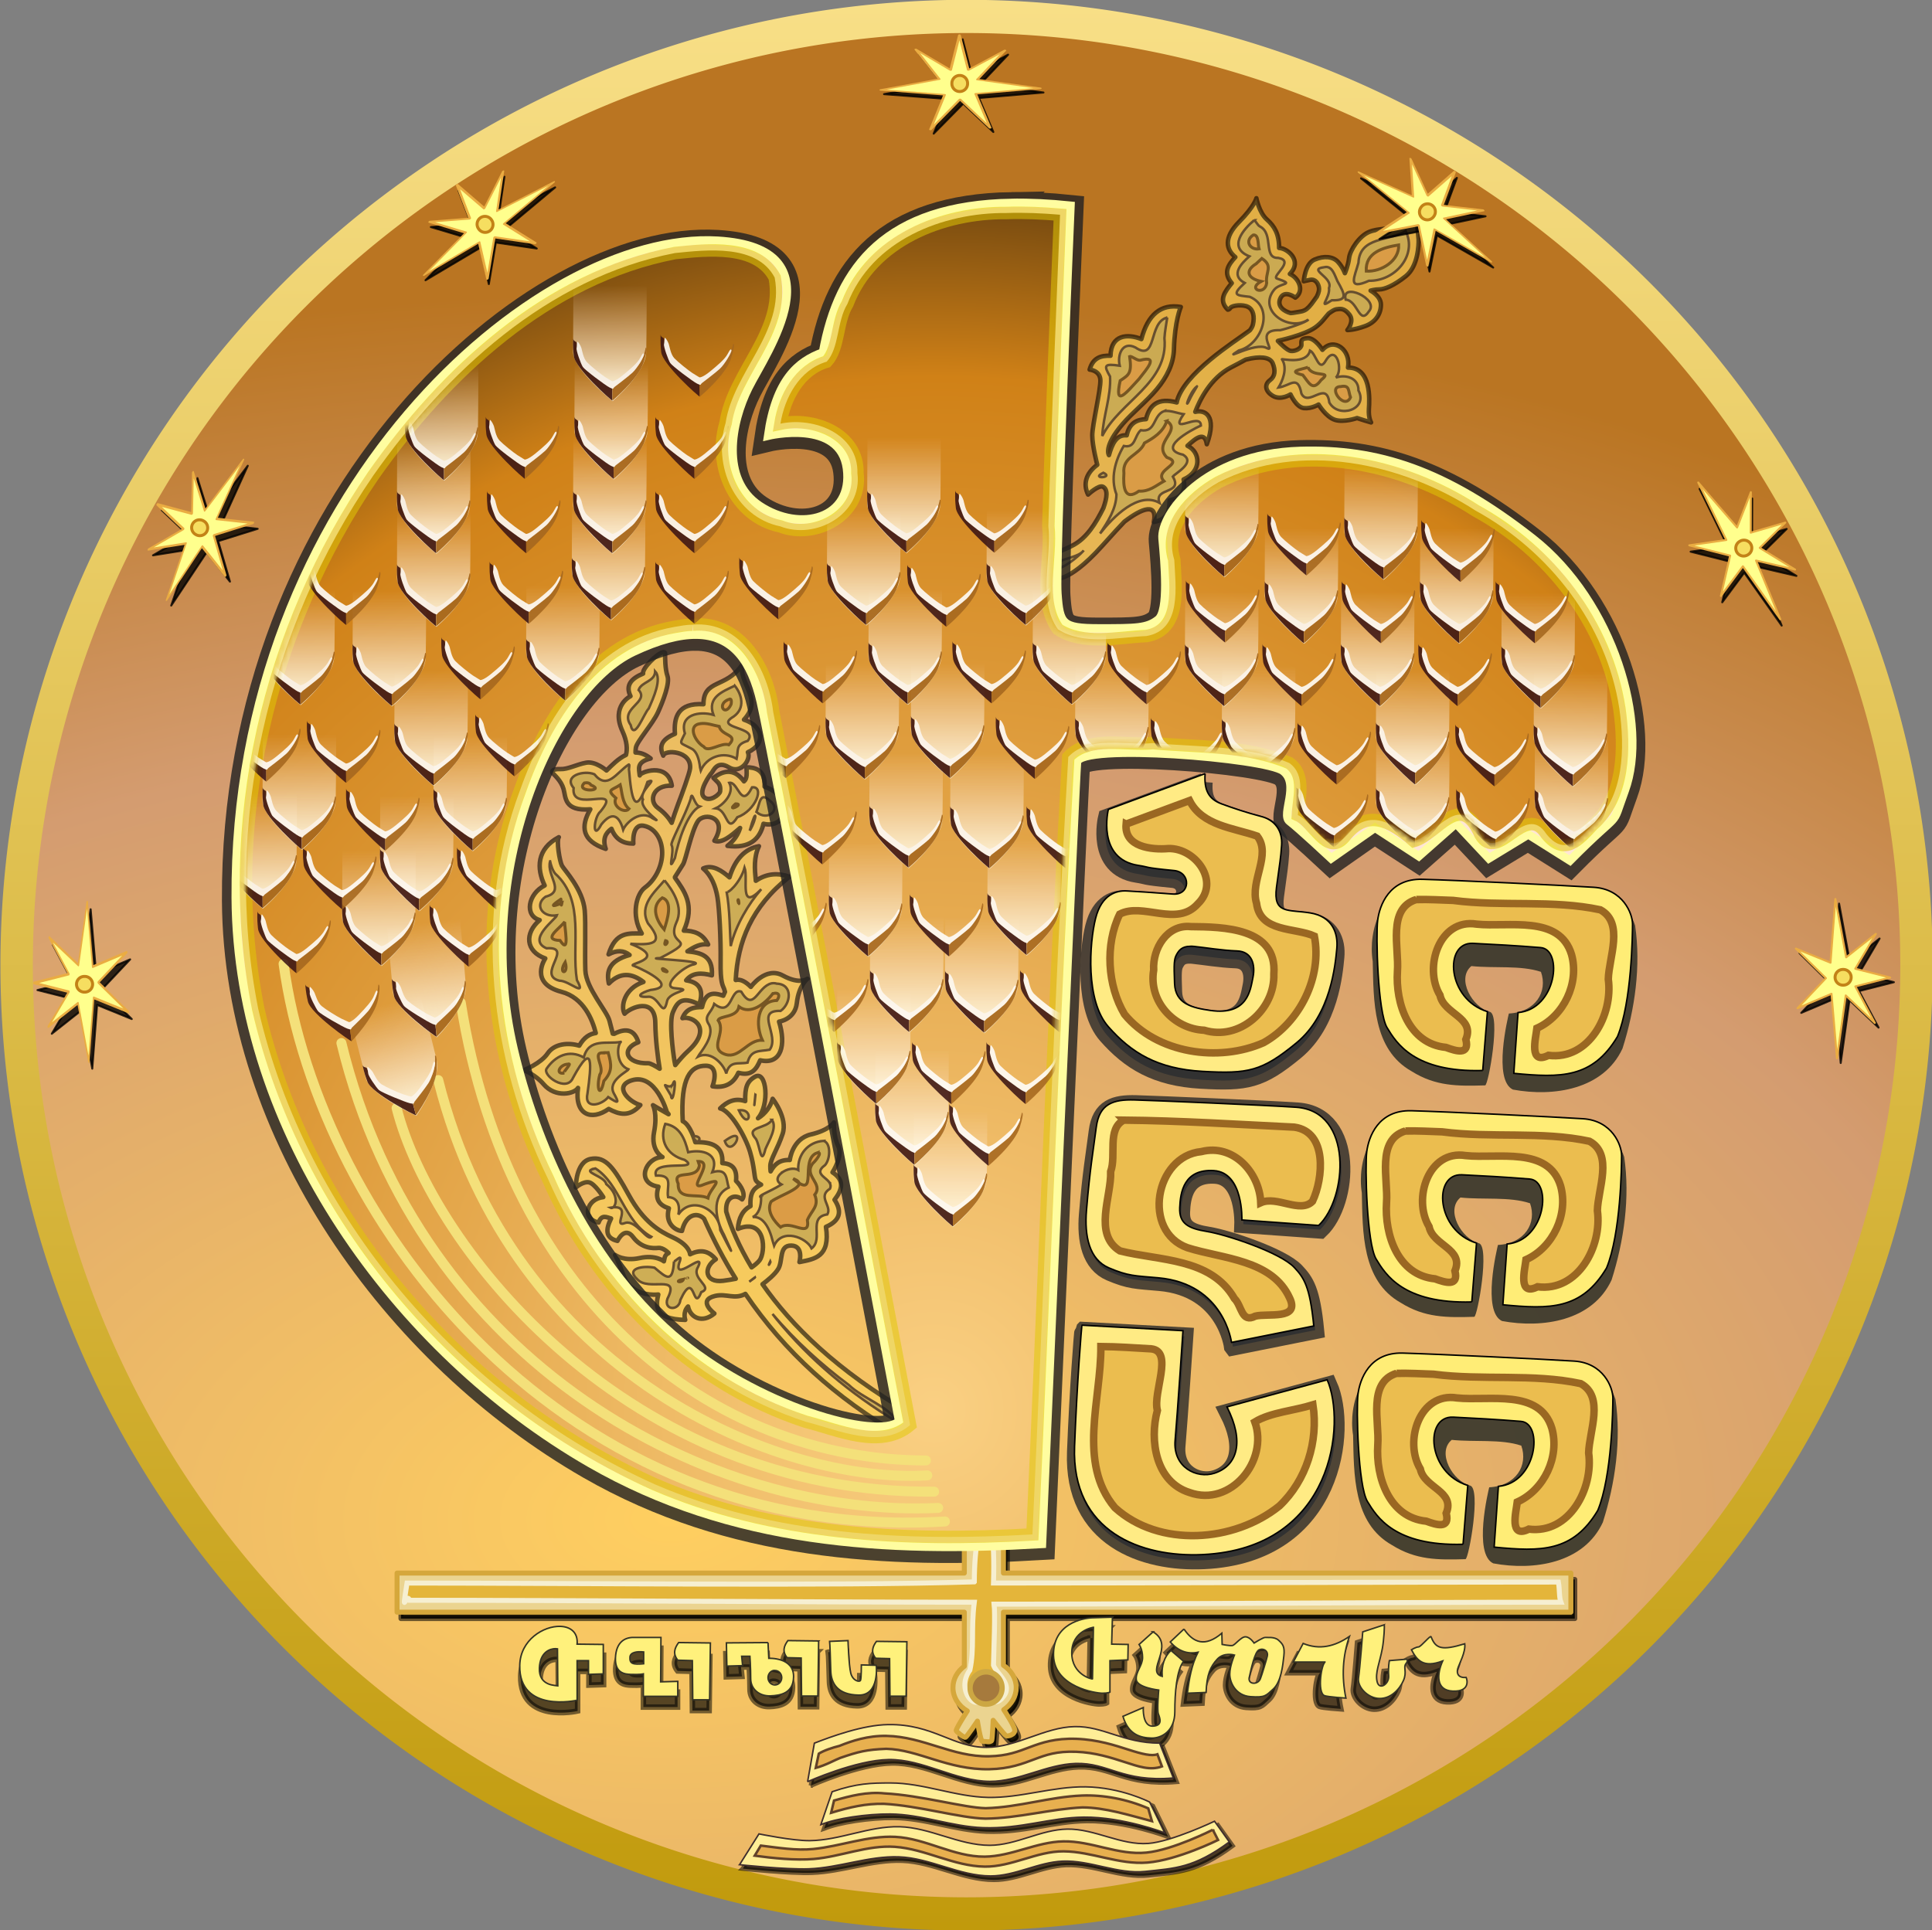
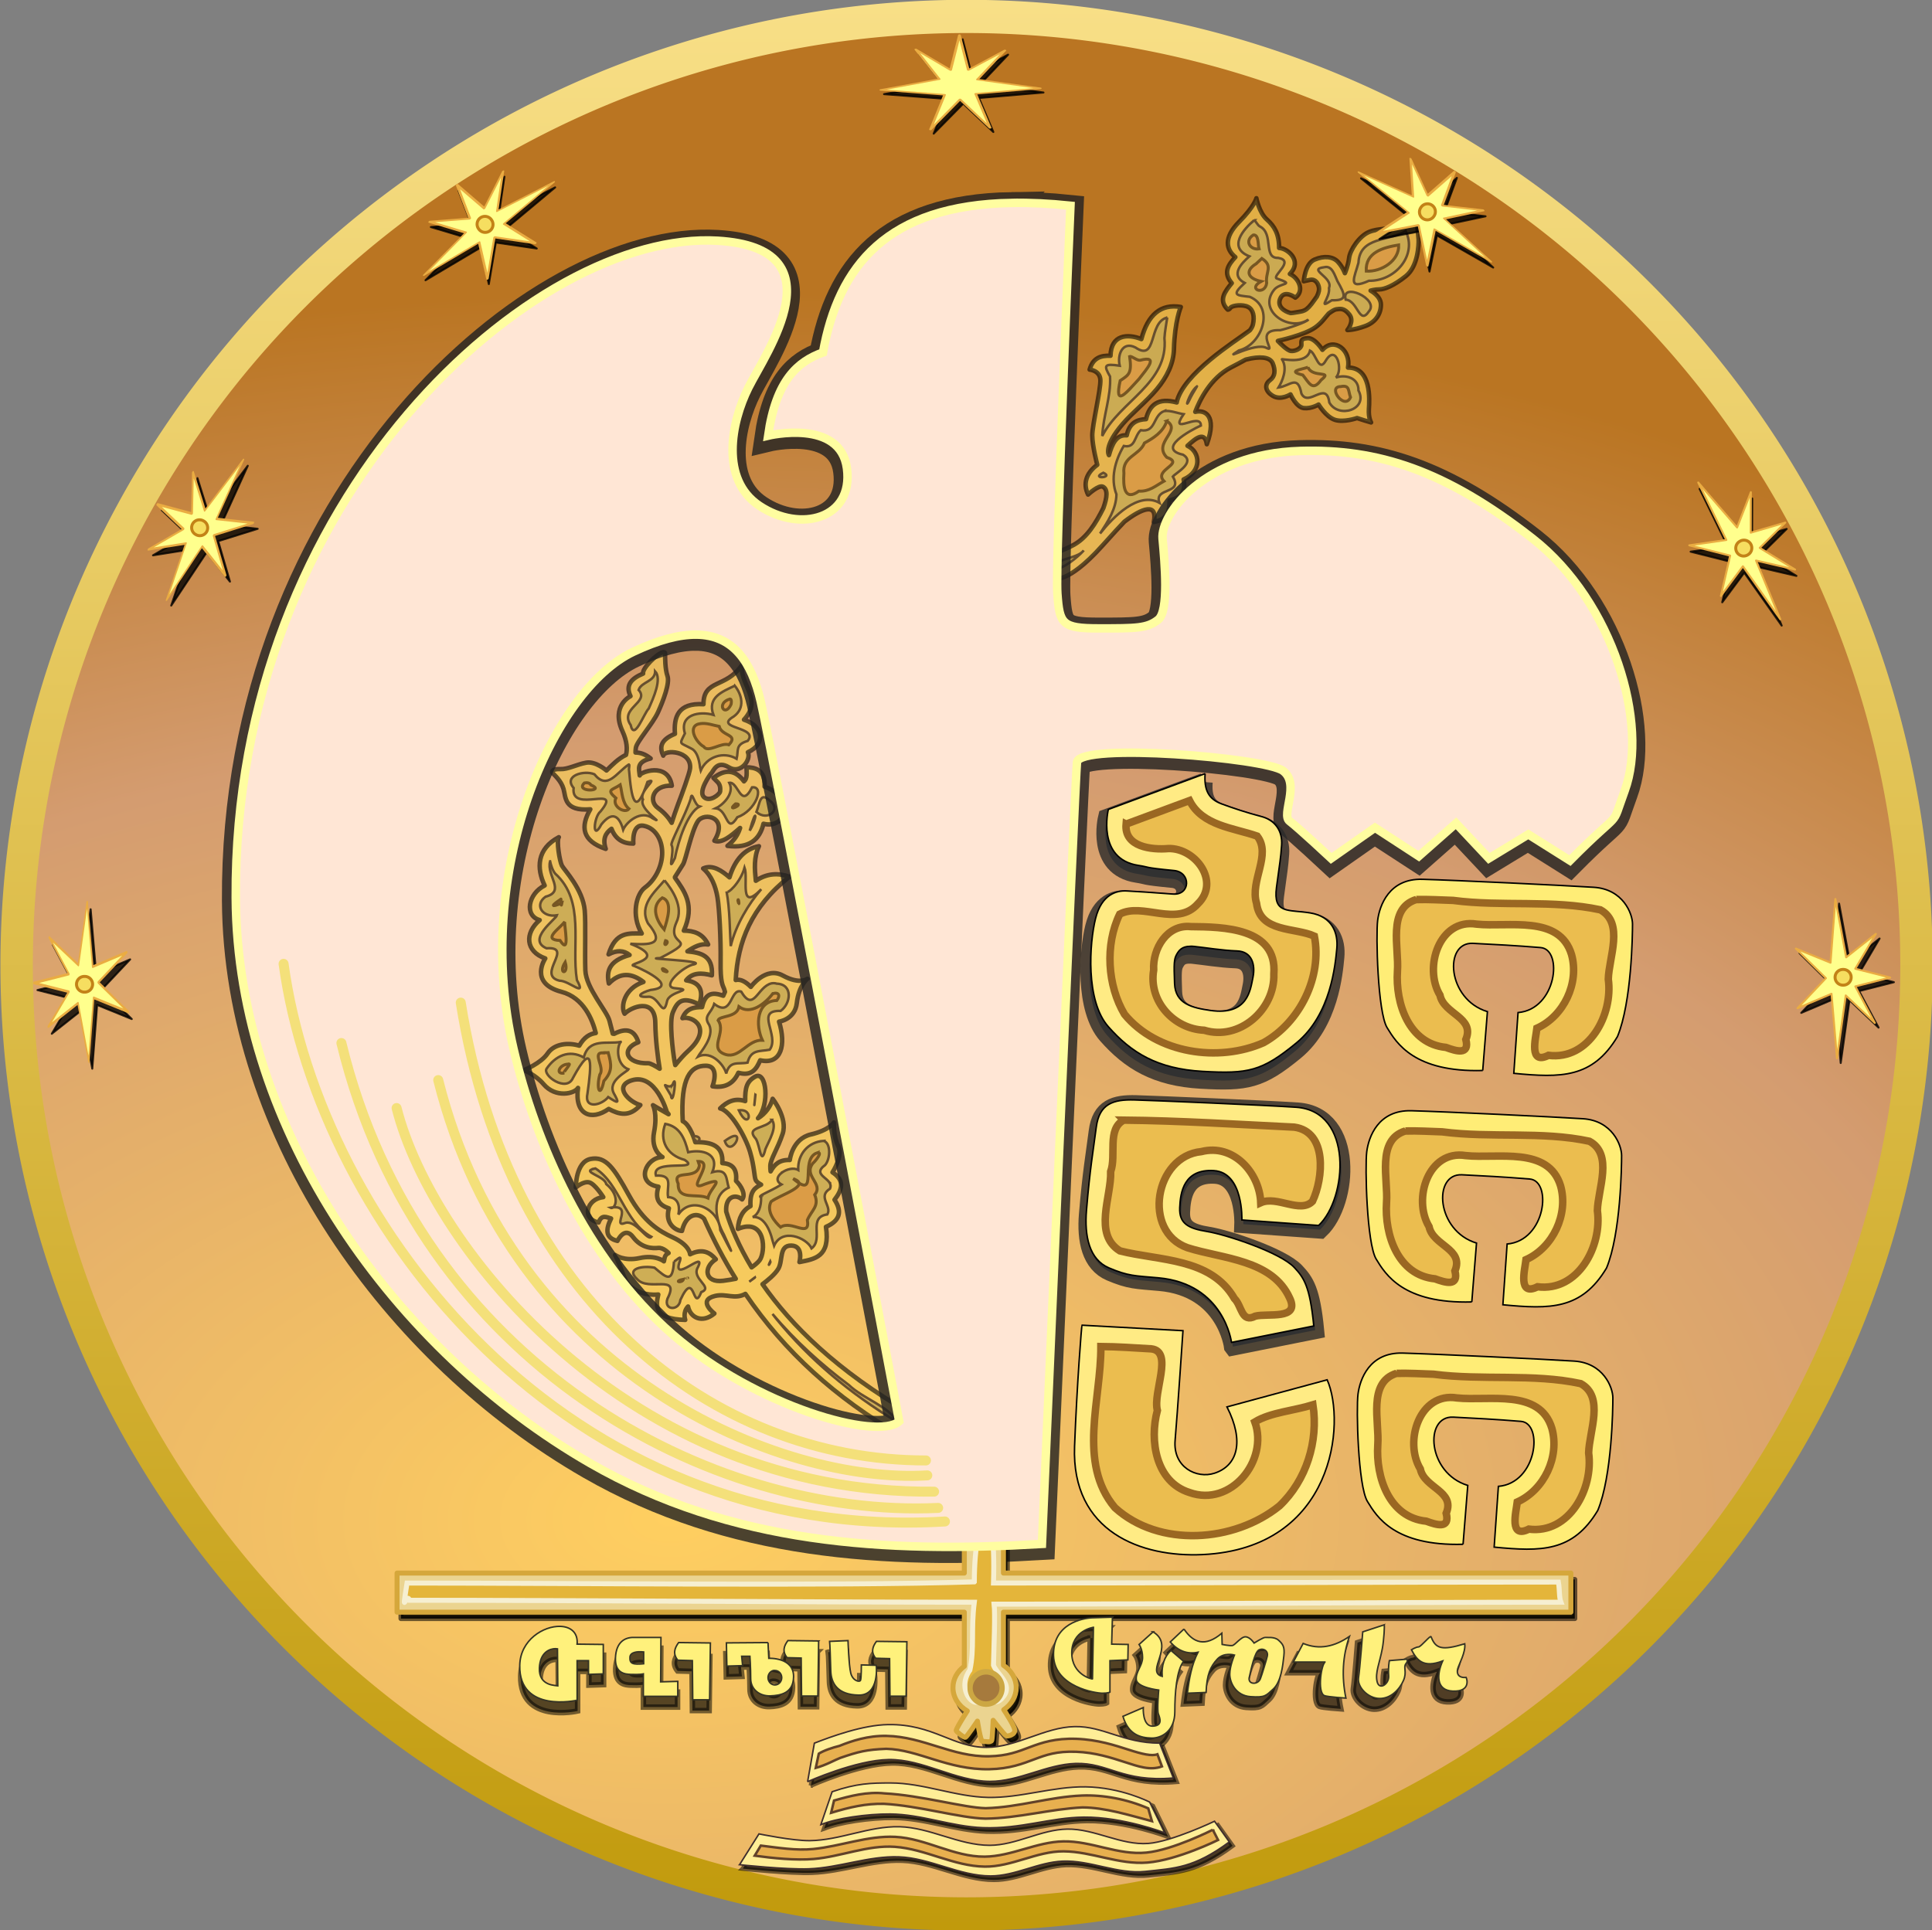
<svg xmlns="http://www.w3.org/2000/svg" xmlns:xlink="http://www.w3.org/1999/xlink" version="1.1" width="387.402" height="387.146" id="svg2876">
  <rect width="100%" height="100%" fill="#808080" stroke="none" />
  <defs id="defs2878">
    <linearGradient id="linearGradient5104">
      <stop id="stop5106" style="stop-color:#f8df87;stop-opacity:1" offset="0" />
      <stop id="stop5108" style="stop-color:#c19a0c;stop-opacity:1" offset="1" />
    </linearGradient>
    <linearGradient id="linearGradient4779">
      <stop id="stop4781" style="stop-color:#ffe6d5;stop-opacity:0" offset="0" />
      <stop id="stop4783" style="stop-color:#fff9e3;stop-opacity:1" offset="1" />
    </linearGradient>
    <linearGradient id="linearGradient4771">
      <stop id="stop4773" style="stop-color:#fad083;stop-opacity:1" offset="0" />
      <stop id="stop5024" style="stop-color:#d08117;stop-opacity:1" offset="0.858" />
      <stop id="stop4775" style="stop-color:#784b10;stop-opacity:1" offset="1" />
    </linearGradient>
    <linearGradient id="linearGradient4751">
      <stop id="stop4753" style="stop-color:#ffcf60;stop-opacity:1" offset="0" />
      <stop id="stop4759" style="stop-color:#d49c70;stop-opacity:1" offset="0.641" />
      <stop id="stop4755" style="stop-color:#ba7522;stop-opacity:1" offset="1" />
    </linearGradient>
    <mask id="mask4724">
-       <path d="m 353.562,190.156 c -12.839,-0.121 -27.011,5.477 -31.906,18.219 -2.169,3.543 -1.611,8.824 -4.156,11.594 -5.455,1.623 -8.423,7.141 -9.281,12.438 6.696,-1.433 15.669,2.053 15.438,9.938 1.046,8.194 -8.351,13.436 -15.469,10.656 -9.108,-1.865 -13.575,-12.243 -10.969,-20.719 1.541,-10.263 11.923,-18.303 9.844,-29.188 -3.571,-6.744 -13.571,-5.567 -20,-4.906 -25.604,4.929 -46.004,24.028 -60.475,44.603 -21.039,30.762 -30.391,70.26 -23.084,106.965 9.575,41.768 40.476,77.832 79.497,95.369 23.655,10.242 50.181,11.529 75.75,10.062 2.426,-51.967 4.175,-104.045 7.188,-155.938 4.137,-4.4 11.546,-2.229 16.968,-2.777 9.092,0.837 18.866,0.384 27.344,3.996 3.458,2.423 1.873,7.179 1.719,10.438 3.229,1.436 5.855,8.412 9.331,4.402 4.53,-5.837 9.236,-3.27 13.935,0.809 4.765,-1.356 9.289,-10.382 13.338,-1.279 3.513,6.066 8.919,-6.812 13.216,-0.146 3.653,4.543 6.445,1.223 9.305,-1.848 6.382,-5.558 6.447,-15.436 5.344,-23.281 -2.613,-16.983 -14.054,-31.618 -28.843,-39.726 -14.816,-9.589 -35.152,-14.011 -51.532,-5.681 -5.399,3.053 -10.999,8.688 -8.875,15.531 0.248,5.313 1.601,14.073 -5.562,15.312 -5.736,0.253 -12.683,1.924 -17.75,-1.344 -4.174,-5.821 -1.224,-14.067 -1.937,-20.749 0.608,-20.808 1.537,-41.606 2.343,-62.407 -3.564,-0.3 -7.142,-0.468 -10.719,-0.344 z m -62.938,82.562 c 9.753,-0.854 15.179,9.113 16.139,17.479 9.462,47.622 18.358,95.358 27.455,143.052 -5.877,4.997 -14.46,0.953 -20.906,-0.656 -23.465,-7.674 -41.96,-26.393 -51.742,-48.809 -11.68,-23.949 -15.048,-52.66 -5.554,-77.885 5.074,-14.358 14.582,-29.852 30.858,-32.712 1.247,-0.213 2.481,-0.462 3.75,-0.469 z" id="path4726" style="fill:#ff9955;stroke:#000000;stroke-width:0.3;stroke-linecap:butt;stroke-linejoin:miter;stroke-miterlimit:4;stroke-opacity:1;stroke-dasharray:none" />
-     </mask>
+       </mask>
    <radialGradient cx="299.404" cy="448.1" r="201.589" fx="299.404" fy="448.1" id="radialGradient4757" xlink:href="#linearGradient4751" gradientUnits="userSpaceOnUse" gradientTransform="matrix(2.159,-0.016,0.009,1.24,-370.998,-101.846)" />
    <radialGradient cx="305.536" cy="436.599" r="139.217" fx="305.536" fy="436.599" id="radialGradient5026" xlink:href="#linearGradient4771" gradientUnits="userSpaceOnUse" gradientTransform="matrix(1.679,1.6629444e-7,-1.8030943e-7,1.735,-174,-327.243)" />
    <linearGradient x1="341.178" y1="139.807" x2="341.178" y2="532.857" id="linearGradient5110" xlink:href="#linearGradient5104" gradientUnits="userSpaceOnUse" />
    <linearGradient x1="342.309" y1="370.344" x2="342.309" y2="390.615" id="linearGradient5143" xlink:href="#linearGradient4779" gradientUnits="userSpaceOnUse" />
  </defs>
  <g transform="translate(-151.727,-147.433)" id="layer1">
    <path d="m 539.386,336.332 a 198.208,193.186 0 1 1 -396.416,0 198.208,193.186 0 1 1 396.416,0 z" transform="matrix(0.961,0,0,0.985,17.669,9.726)" id="path4749" style="fill:url(#radialGradient4757);fill-opacity:1;fill-rule:nonzero;stroke:url(#linearGradient5110);stroke-width:6.761;stroke-miterlimit:4;stroke-opacity:1;stroke-dasharray:none" />
    <g id="g5127">
      <path d="m 284.656,278.25 c -1.144,0.254 -4.227,3.249 -3.969,4.281 -2.279,0.952 -3.629,2.266 -2.531,4.531 0,0 -3.958,1.909 -1.625,7 0.975,2.128 1.007,3.687 0.719,4.781 -1.521,0.71 -2.838,2.078 -3.906,3.125 0,0 -2.185,-1.916 -4.094,-1.562 -1.909,0.354 -3.671,1.352 -5.156,1.281 -1.485,-0.071 -1.845,0.428 -1.562,0.781 0.283,0.354 1.693,1.491 2.188,3.188 0.495,1.697 0.072,4.518 5.375,4.094 -2.003,3.484 -1.676,6.335 3.094,7.938 -0.67,-1.972 -0.054,-3.188 1.156,-4.031 0.784,2.055 2.272,2.988 4.375,2.969 0,0 -0.35,-4.057 2.125,-3.562 2.475,0.495 3.798,3.126 3.656,5.812 -0.141,2.687 -1.599,5.219 -3.438,6.562 -1.744,1.275 -2.826,5.553 -0.656,9.219 -2.555,0.015 -5.223,-0.455 -6.656,4.188 1.654,-0.871 3.061,-0.823 4.219,0.125 -4.265,1.206 -4.64,3.366 -4.156,5.719 2.227,-2.291 4.545,-2.153 6.938,-0.312 -3.927,1.339 -4.587,5.011 -3.781,6.375 1.24,-1.302 6.094,-3.396 6.156,1.812 0.041,3.407 0.494,6.875 0.875,9.219 -0.879,-0.563 -1.87,-1.105 -2.281,-1.094 -4.526,0.124 -5.503,-2.917 -2,-4.219 -0.684,-2.259 -2.177,-3.063 -4.844,-1.688 -0.094,-0.006 -0.187,-0.024 -0.281,-0.031 l -0.656,-2.562 c -0.496,-1.984 -4.72,-6.56 -4.844,-10.156 -0.124,-3.596 0.099,-9.402 -0.125,-12 -0.367,-4.263 -4.091,-8.088 -4.562,-8.969 -0.467,-0.873 -1.15,-5.061 -0.625,-5.719 -4.448,2.349 -4.492,6.244 -2.844,9.688 -3.338,1.679 -4.117,6.045 -1,6.938 -3.048,2.62 -2.863,6.275 1.125,7.688 0,0 -3.354,4.951 3.219,6.688 4.494,1.187 6.237,5.596 6.906,8.281 -1.196,0.174 -2.32,0.797 -3.312,2.531 -2.139,-0.651 -4.98,-0.453 -6.344,1.562 -1.364,2.015 -4.75,3.344 -4.75,3.344 0,0 2.38,0.971 3.906,2.781 2.47,2.928 6.307,1.923 6.938,0.781 -0.746,5.432 2.667,6.679 6.156,4.219 2.076,1.121 4.186,1.695 6.344,-0.781 -2.232,-0.589 -5.444,-3.742 -1.781,-4.938 4.886,-1.595 7.094,6.344 7.094,6.344 l 0.344,0.438 c -1.579,-0.88 -3.125,-1.812 -3.125,-1.812 0,0 0.939,1.68 0.219,5.406 -0.72,3.726 1.688,5 1.688,5 -3.406,0.068 -5.474,5.206 -0.812,5.938 -0.838,2.717 0.354,3.756 2.094,4.344 -0.882,3.127 1.482,4.531 2.625,4.531 0.797,-3.414 3.109,-3.817 4.438,-2.438 1.901,4.271 4.013,8.278 6.344,12.031 -0.684,0.128 -1.568,0.286 -2.531,0.406 -3.743,0.468 -3.983,-2.734 -1.469,-4.312 -1.203,-1.42 -2.714,-2.214 -5.156,-1 0,0 -0.032,-1.83 -3.5,-3.406 -2.573,-1.17 -5.799,-3.03 -8.781,-8.469 -2.982,-5.438 -4.615,-7.835 -7.656,-7.25 -3.041,0.585 -2.969,5.719 -2.969,5.719 0,0 1.455,-1.265 2.625,-1.031 1.17,0.234 2.875,2.969 2.875,2.969 -3.266,0.338 -4.493,4.327 -0.938,5.094 0.619,-1.698 1.584,-1.044 2.5,-0.812 -1.051,2.144 -1.232,3.905 1.281,4.5 0,0 1.429,-3.062 3.125,-0.781 1.696,2.281 3.979,2.304 5.031,2.188 1.053,-0.117 2.094,1.031 2.094,1.031 -0.898,0.429 -0.758,1.084 -0.938,1.656 0,0 -1.627,-1.358 -4.844,-0.656 -3.216,0.702 -4.938,-0.625 -4.938,-0.625 1.111,2.105 1.772,5.197 3,6.25 1.228,1.053 3.025,1.921 5.656,1.688 -0.488,2.137 -0.964,4.961 5.406,5.094 0,0 -0.549,-1.518 0.562,-2.688 0.446,2.268 2.876,3.429 5.281,1.406 0,0 -3.528,-2.654 0.156,-3.531 2.255,-0.522 3.895,0.772 6.062,-0.406 7.908,11.673 18.142,20.852 30.969,28.344 L 334.469,431 c -14.965,-8.618 -24.18,-17.849 -29.844,-26 0.914,-0.682 2.527,-1.968 3.188,-3.125 0.936,-1.637 0.079,-4.684 2.594,-4.625 2.515,0.059 1.625,3.312 1.625,3.312 3.034,-0.614 6.22,-0.992 5.312,-7.062 2.744,-1.19 3.341,-3 1.719,-5.438 1.6,-2.033 2.031,-3.933 -0.406,-5.5 0,0 2.15,-3.262 1.156,-5.25 -0.994,-1.988 -0.875,-4.75 -0.875,-4.75 0,0 -0.882,1.529 -4.625,2.406 -3.743,0.877 -4.219,5.125 -4.219,5.125 -2.13,-0.092 -3.122,0.965 -3.844,2.281 -0.039,-0.302 -0.076,-0.648 -0.062,-1.094 0.042,-1.44 1.41,-3.262 2.469,-6.438 1.058,-3.175 -2,-7.031 -2,-7.031 -0.408,1.537 -1.429,2.976 -2.938,3.906 2.362,-2.676 1.742,-9.632 -0.562,-8.344 -1.705,0.953 -2.042,2.239 -2,4.906 -2.14,-0.691 -3.676,0.14 -5.031,1.469 2.117,0.423 5.111,5.713 6,8.719 0.889,3.006 0.818,5.01 1.156,5.688 0.155,0.311 0.612,0.63 1.062,0.875 -1.168,0.613 -2.313,1.234 -2.125,4.312 -1.553,0.806 -2.382,2.354 -2.531,4.562 5.731,-2.339 5.572,4.734 4.344,6.312 -0.419,0.539 -1.064,1.034 -1.594,1.406 -2.544,-4.223 -4.129,-8.034 -5.094,-11.188 -0.206,-2.991 1.809,-3.619 3.188,-2.438 0.804,-0.974 -0.201,-2.743 -1.219,-3.719 0.269,-2.702 -1,-3.441 -2.75,-3.562 0.243,-3.498 -2.17,-4.28 -5.406,-4.188 0,0 -0.99,-3.531 -2.531,-4.219 -0.491,-8.924 1.648,-11.125 4.594,-11.125 2.971,0 1.375,4.125 1.375,4.125 2.571,0.404 4.236,-0.603 5.188,-2.719 2.697,0.739 3.628,-0.756 4.375,-2.5 4.26,0.961 5.221,-3.097 3.781,-7.75 0,0 3.198,-0.428 3.562,-3.719 0.394,-3.555 2.125,-4.875 2.125,-4.875 0,0 -1.494,1.234 -4.938,-0.656 -3.443,-1.89 -6.406,2.281 -6.406,2.281 -1.066,-1.072 -2.081,-1.616 -3.031,-1.375 0.387,-7.597 3.112,-14.693 10.781,-20.719 -2.253,-0.786 -4.497,-0.712 -6.75,0.812 -0.244,-2.371 -0.428,-4.728 0.625,-6.938 -2.789,0.518 -4.77,2.59 -5.906,6.25 -1.494,-1.283 -3.359,-2.649 -5.281,-1.781 1.674,1.426 2.503,3.58 2.875,5.812 0.372,2.232 0.687,8.441 0.625,12.781 -0.062,4.34 0.409,4.788 0.719,5.594 0.051,0.134 0.103,0.356 0.156,0.562 -0.118,0.252 -0.229,0.484 -0.344,0.781 -1.901,-0.684 -3.596,-0.775 -4.25,2.281 -1.648,-0.012 -3.179,0.272 -3.938,2.219 2.093,-0.54 6.153,2.039 1.156,6.562 -0.931,0.843 -1.809,1.873 -2.594,2.844 -0.068,-0.391 -0.085,-0.383 -0.156,-0.812 -0.31,-1.86 -1.119,-7.952 -0.312,-9.812 0.806,-1.86 1.685,-3.391 5.281,-1.531 1.048,-3.163 -0.208,-4.485 -2.625,-4.844 1.23,-1.594 3.106,-1.54 5.156,-1 0.247,-4.015 -2.23,-4.534 -4.906,-4.812 1.32,-0.908 2.672,-1.613 4.156,-1.375 -1.097,-2.255 -2.89,-2.747 -4.875,-2.781 2.285,-5.162 0.13,-7.871 -1.781,-10.625 l 0,-0.125 c 0.609,-0.95 1.254,-1.959 1.625,-2.562 0.566,-0.919 1.696,-6.716 2.969,-8.625 1.273,-1.909 6.211,-0.831 3.312,3.906 1.481,0.589 3.305,-0.932 5.156,-2.562 -0.384,1.202 -1.023,2.392 -2.531,3.594 4.336,0.549 6.46,-1.221 7.219,-4.438 4.515,1.162 6.589,-5.158 0.219,-7.438 0.218,-3.491 -2.061,-3.89 -3.625,-3.875 0.039,1.096 0.185,2.26 -0.5,2.812 -1.681,-2.266 -3.69,-2.57 -6.125,-0.688 l 0.844,0.844 c 0.495,0.495 0.571,1.207 0.5,1.844 -0.071,0.636 -2.15,2.256 -3.281,1.125 -1.131,-1.131 1.209,-4.459 1.562,-4.812 0.354,-0.354 1.065,-2.61 3.469,-1.125 2.404,1.485 4.52,-1.617 3.812,-3.031 3.705,-1.689 3.051,-5.283 -0.781,-6.531 3.747,-4.03 -0.625,-6.633 -0.469,-10.875 -3.195,4.584 -7.656,2.761 -7.656,7.781 -5.169,-0.316 -5.957,2.625 -5.719,5.938 -2.996,1.239 -3.091,2.761 -2.344,4.375 0.242,-1.271 5.727,-1.016 5.375,2.562 -0.098,0.995 -1.699,5.349 -2.406,7.188 -0.435,1.132 -0.908,2.583 -1.281,3.719 -0.491,-0.838 -1.323,-1.944 -2.75,-2.969 -1.987,-1.427 -0.965,-4.675 2.781,-4.469 -0.778,-4.949 -6.577,-2.621 -6.438,-2.062 -0.111,-1.28 -0.769,-2.668 2.188,-3.406 -1.075,-0.869 -2.081,-1.192 -3.031,-1.188 -0.012,-0.233 0.014,-0.525 0.062,-0.938 0.141,-1.202 3.377,-4.792 4.438,-7.125 1.061,-2.333 2.401,-5.867 1.906,-7.281 -0.495,-1.414 -0.484,-3.837 -0.469,-4.469 0.007,-0.291 -0.173,-0.371 -0.438,-0.312 z m 119,-91.062 c 0,0 -0.363,1.6 -3.5,4.781 -3.137,3.181 -2.549,5.55 -0.719,7.031 -1.406,1.533 -2.516,3.113 -0.719,5.219 -1.366,1.697 -2.734,3.389 -0.812,5.312 0,0 0.214,0.104 0.562,-0.375 0.349,-0.479 2.486,-0.723 3.531,-0.156 1.046,0.566 1.317,1.931 0.969,3.5 -0.085,0.38 -0.305,0.783 -0.594,1.156 -0.009,0.012 -0.022,0.019 -0.031,0.031 -0.166,0.128 -0.275,0.198 -0.469,0.344 -2.526,1.894 -12.925,8.38 -14.188,14.062 -0.004,0.019 0.004,0.043 0,0.062 -3.726,-1.018 -5.469,0.48 -6.156,3.344 -1.787,0.098 -3.319,0.69 -3.875,3.25 -2.068,-0.188 -2.926,1.701 -3.562,3.969 0,0 -1.175,-1.704 2.781,-6.281 1.959,-2.266 4.777,-4.501 6.812,-6.938 2.075,-2.484 3.359,-5.172 3.438,-8.031 C 387.28,211.805 388.5,209 388.5,209 c -3.995,-0.672 -6.601,1.524 -7.906,6.438 -2.749,-1.097 -6.092,-0.903 -6.188,3.344 -1.896,-0.068 -3.523,0.386 -4.188,2.781 0,0 2.079,0.154 2.156,2.094 0.078,1.939 -1.625,8.999 -1.625,11.094 0,2.095 1,5.906 1,5.906 -2.28,1.709 -2.874,3.846 -1.844,5.969 0,0 2.175,-2.027 3,-1.562 0.994,0.559 0.838,2.112 0.062,4.281 -1.523,3.036 -3.308,6.008 -6.125,7.469 -4.262,2.21 -7.75,2.688 -7.75,2.688 l 3.812,3.938 c 0,0 2.678,1.424 9.781,-6.469 2.344,-2.604 3.57,-3.94 4.5,-4.906 3.59,-2.76 6.693,-3.855 5.906,0.062 3.067,-0.573 3.103,-2.565 3.156,-4.344 2.159,-0.452 3.339,-1.67 2.812,-4.188 3.713,-1.641 3.39,-5.518 0.781,-6.75 1.821,-1.686 3.481,-2.907 3.875,-0.312 2.149,-5.914 -0.496,-6.949 -2.312,-6.5 0.855,-2.294 3.037,-6.77 7.156,-8.906 0.953,-0.494 1.958,-1.019 2.938,-1.562 0.083,-0.022 0.165,-0.041 0.25,-0.062 2.377,-0.594 4.633,-0.574 5.188,0.812 0.555,1.387 0.507,2.583 -0.562,3.375 -1.07,0.792 -1.062,2.135 0.562,3.125 1.624,0.99 3.562,-0.281 3.562,-0.281 0,0 1.142,2.592 2.688,2.75 1.545,0.158 2.938,-0.719 2.938,-0.719 0,0 1.467,2.468 3.25,3.062 1.783,0.594 4.469,-0.344 4.469,-0.344 1.03,0.337 1.993,0.643 2.812,0.875 0,0 -0.556,-0.896 -0.438,-2.719 0.119,-1.822 0.527,-8.321 -4.188,-8.281 0.641,-3.51 -2.805,-6.188 -5.125,-3.562 0,0 -1.503,-2.423 -2.969,-2.344 -1.466,0.079 -1.25,0.631 -1.25,1.344 0,0.713 -1.253,1.338 -2.125,1.219 -0.755,-0.103 -2.166,-1.56 -2.594,-2 9.6e-4,-5.8e-4 0.062,-0.031 0.062,-0.031 0,0 5.228,-1.109 7.438,-2.688 1.316,-0.94 1.893,-1.908 2.688,-2.781 0.587,-0.434 1.178,-0.8 1.5,-0.844 0.832,-0.113 1.598,-0.298 2.656,1.062 1.058,1.361 -0.406,3.094 -0.406,3.094 0,0 1.225,0.05 3.531,-0.781 2.306,-0.832 3.225,-2.674 3.188,-4.375 -0.038,-1.701 -2.062,-2.75 -2.062,-2.75 0,0 0.836,-0.25 1.781,-0.25 0.945,0 2.824,-0.691 5.281,-2.656 2.457,-1.966 2.6,-6.285 2.562,-7.344 -0.038,-1.058 -0.625,-5.562 -0.625,-5.562 0,0 -2.036,1.598 -3.812,2.656 -1.777,1.058 -3.503,0.581 -5.469,1.375 -1.966,0.794 -3.842,3.631 -4.031,5.219 -0.189,1.588 -0.844,3.062 -0.844,3.062 0,0 -0.423,-1.223 -1.406,-2.281 -0.983,-1.058 -2.76,-1.269 -4.688,-0.438 -1.928,0.832 -2.156,4.344 -2.156,4.344 0,0 0.154,-0.054 1.25,-0.281 1.096,-0.227 1.63,0.713 1.781,1.469 0.086,0.432 0.048,0.959 -0.406,1.875 -0.15,0.204 -0.299,0.409 -0.469,0.656 -1.736,2.526 -2.234,2.216 -3.812,2.531 -0.371,0.074 -0.679,0.109 -0.969,0.125 -1.341,-0.357 -2.696,-1.322 -2.125,-2.812 0.784,-2.048 3.062,-0.281 3.062,-0.281 1.907,-1.352 0.677,-3.964 -1.094,-4.75 2.608,-2.669 -0.524,-5.167 -2.156,-5.219 0,-2.789 -0.944,-4.368 -2.469,-5.719 -1.525,-1.351 -2.094,-4.25 -2.094,-4.25 z" id="path3775" style="fill:#f9d059;fill-opacity:0.638;stroke:#000000;stroke-width:0.9;stroke-linecap:butt;stroke-linejoin:round;stroke-miterlimit:4;stroke-opacity:0.588;stroke-dasharray:none" />
      <path d="m 403.219,191.594 c -2.178,1.836 -5.36,5.494 -0.969,7.25 -1.561,1.373 -3.911,3.767 -0.938,5.344 -2.801,2.561 -1.614,2.45 1.031,2.781 5.072,2.153 2.441,9.638 -2.217,10.762 -3.796,2.459 3.356,-1.834 5.624,-0.48 1.992,0.933 -2.763,-3.79 2.688,-3.594 1.51,-0.335 5.34,-1.622 5.625,-2.125 -3.738,2.535 -10.185,-1.676 -6.906,-5.906 1.139,-1.585 4.598,-0.968 0.524,-2.363 -0.753,-0.65 3.695,-3.521 0.351,-4.106 -3.109,0.118 -0.798,-4.864 -3.688,-6.312 -0.47,-0.247 -0.814,-1.117 -1.125,-1.25 z m 30.375,2.188 c -3.26,2.052 -9.225,1.064 -9.469,6.344 -0.723,2.769 -2.421,5.647 2.094,3.625 5.352,0.08 9.734,-5.189 7.375,-9.969 z m -16.344,7.25 c -3.46,0.409 1.852,2.011 0.969,4.156 0.273,2.073 -2.477,4.439 0.562,2.469 3.198,0.077 2.713,-1.04 1.127,-3.839 -0.541,-1.11 -1.028,-3.221 -2.659,-2.786 z m 4.312,6.5 c 2.466,0.174 2.711,5.298 4.688,2.312 2.088,-2.466 -5.687,-5.936 -4.688,-2.312 z m -35.781,3.594 c -3.842,0.87 -1.959,9.004 -6.375,6 -2.602,-1.331 -3.681,1.47 -3.156,3.656 -3.151,-0.458 -3.235,-0.08 -1.938,2.156 0.23,4.028 -1.386,7.92 -1.562,11.938 3.553,-6.982 13.323,-10.601 12.469,-19.625 0.071,-1.298 0.406,-3.063 0.562,-4.125 z m 28.625,6.625 c -0.672,2.931 -5.83,1.546 -5.625,1.75 1.235,1.841 0.013,4.514 -0.688,5.656 2.364,-0.32 3.856,-2.661 4.594,1.219 1.427,2.833 5.016,-2.746 5.594,1.781 1.846,3.321 7.87,1.396 5.844,-2.406 0.069,-2.44 -2.432,-3.292 -4.531,-2.594 1.547,-1.467 0.079,-6.822 -1.988,-3.449 -1.436,2.616 -1.947,-1.361 -3.199,-1.957 z m -22.719,7.219 c -1.513,1.168 -2.783,5.609 -1.156,2.062 0.236,-0.517 1.493,-2.492 1.156,-2.062 z m -6.531,4.906 c -2.291,0.901 -1.608,4.37 -4.688,3.844 -1.331,1.197 -1.017,3.66 -3.406,3.156 -1.776,2.987 -2.695,6.531 -1.469,9.719 -0.049,2.947 -1.749,5.473 -3.281,7.844 2.62,-3.34 7.694,-8.514 11.906,-6.156 -1.174,-3.183 4.844,-1.649 2.679,-5.262 0.528,-0.707 4.677,-2.825 2.04,-4.394 -5.324,-1.173 1.371,-4.838 3.594,-5.844 -0.04,-2.828 -6.584,2.279 -3.469,-2.281 -1.335,-0.201 -2.557,-0.783 -3.906,-0.625 z m -12.188,12.375 c -2.758,1.316 2.255,1.038 0,0 z m -3.938,15.562 c -1.13,1.788 -6.969,1.746 -5.219,3.656 1.998,-0.433 4.936,-3.202 5.219,-3.656 z m -85.938,24.25 c -0.023,2.117 -2.721,2.05 -3.312,3.75 2.277,2.47 -3.932,3.702 -1.594,7.031 0.716,3.29 2.603,-2.239 3.625,-3.312 0.939,-2.124 2.692,-5.932 1.281,-7.469 z m 15.969,2.906 c -2.46,1.168 -5.577,2.329 -4.281,5.844 -2.749,-0.796 -6.874,-0.093 -5.719,3.719 -1.158,2.359 -1.087,1.741 1.219,3 1.791,0.746 1.825,4.368 1.906,4.562 1.239,-2.968 4.686,-4.021 7.25,-2.469 0.417,-1.761 -0.306,-2.832 2.219,-3.594 2.349,-2.898 -7.009,-2.404 -2.818,-4.884 2.392,-1.709 1.629,-4.441 0.224,-6.179 z m -21.281,15.812 c -2.484,1.652 -4.236,5.185 -6.875,1.938 -2.064,-0.86 -6.258,0.283 -4.156,2.75 -0.636,5.315 10.009,-0.894 5.387,4.719 -1.401,1.126 -1.682,6.162 0.175,2.594 2.108,-2.626 3.537,-1.897 4.375,1.062 0.649,-1.537 3.558,-4.097 5.969,-2.25 2.696,1.436 -2.964,-1.923 -2,-3.812 -0.951,-1.583 3.391,-4.551 0.906,-3.531 -2.522,7.541 -3.26,3.005 -3.688,-2.25 -0.117,-0.26 0.211,-1.401 -0.094,-1.219 z m 20.188,3.656 c 1.161,2.252 -1.521,4.591 -2.719,5.125 2.502,0.263 2.083,5.363 4.32,1.785 3.712,-1.308 5.529,-6.281 2.961,-6.004 -2.264,4.522 -2.75,-1.224 -4.562,-0.906 z m -7.75,3.25 c -1.183,3.56 -4.257,8.962 -3.812,9.281 0.627,1.205 -0.996,6 0.656,2.562 0.69,-3.512 2.546,-9.146 4.938,-10.344 -1.119,-0.288 -1.503,-3.509 -1.781,-1.5 z m 13.188,2.594 c 2.209,1.994 5.154,-0.511 2.656,-2.281 -1.971,-1.883 -1.955,0.602 -2.656,2.281 z m -1.344,3.75 c 1.559,-2.548 1.422,-5.227 0,0 z m -40.031,6.156 c -0.801,2.877 3.199,6.009 -0.906,7.094 -2.3,1.617 -0.676,4.227 2.284,3.73 -0.253,0.815 -6.118,4.892 -2.096,6.614 5.618,-0.393 -2.102,5.36 2.594,6.5 1.985,-0.017 5.51,3.547 3.5,-0.125 -1.151,-7.132 1.737,-15.824 -4.344,-21.344 -0.564,-0.657 -0.903,-1.862 -1.031,-2.469 z m 39,1.25 c -0.871,3.12 -3.55,5.481 -3.625,4.781 0.693,3.497 0.67,8.482 0.844,10.969 1.003,-4.193 3.587,-8.509 6.125,-11.406 -4.541,4.689 -2.559,-2.152 -3.344,-4.344 z M 284.969,324 c -1.983,2.386 -5.191,4.98 -3.312,8.625 3.698,4.4 0.301,4.31 -3.531,4.094 8.205,3.195 -1.421,4.034 0.812,4.469 2.425,0.994 8.753,4.19 3.24,4.797 -2.064,0.564 -3.211,1.554 -0.365,1.36 2.109,-0.041 2.872,4.488 3.656,0.969 0.333,-2.172 6.082,-2.288 1.481,-2.698 -2.721,-0.331 1.875,-4.464 3.956,-4.771 2.707,-0.745 -11.132,-1.154 -6.812,-1.25 8.431,-4.325 1.013,-1.988 3.25,-7.125 1.531,-3.129 -0.796,-6.562 -2.375,-8.469 z m 21.469,20.656 c -2.878,0.669 -3.541,5.949 -6.094,1.656 -2.252,-0.774 -1.722,5.296 -5.406,2.469 -0.573,1.949 -2.289,2.366 -1,4.219 1.097,2.375 -1.737,5.417 -2.281,6.375 2.866,-1.431 5.431,1.992 5.688,3.375 0.709,-2.682 2.395,-1.82 4.281,-2.188 0.673,-2.691 2.441,-2.206 4.438,-2.594 2.094,-2.825 -3.078,-7.966 2.188,-7.781 2.074,-1.447 2.535,-5.347 -0.781,-5.469 -0.329,-0.108 -0.69,-0.117 -1.031,-0.062 z m -30.25,11.75 c -2.75,0.507 -6.374,-0.855 -7.406,3.125 -2.953,-1.691 -5.728,-0.278 -7.438,2.219 -0.931,1.355 3.988,4.864 5.273,1.877 4.166,-7.698 3.712,-2.593 2.914,3.092 -0.738,3.331 2.868,2.375 4.156,0.75 2.114,1.384 2.261,1.278 1.125,-0.75 -1.345,-2.517 2.711,-4.363 2.938,-4.812 -2.481,-0.944 -2.372,-4.537 -1.562,-5.5 z m 10.312,8.688 c -1.037,0.982 -2.467,-1.689 -0.25,2.031 0.403,2.701 1.355,-4.974 0.36,-2.175 L 286.5,365.094 z m 16.688,1.969 c -0.552,5.428 0.233,-2.029 0,0 z m -3.312,3.062 c 1.963,4.334 3.272,-0.437 0,0 z m 6.625,1.906 c -0.998,1.87 -5.519,1.268 -3.188,3.844 0.848,1.464 0.986,5.646 1.906,2 0.703,-1.673 2.423,-4.392 1.281,-5.844 z m -21.375,0.812 c -1.246,3.312 0.306,6.263 3.887,7.224 3.488,2.358 -6.77,-0.328 -5.762,3.151 3.67,-0.182 2.061,2.206 2.438,4.312 2.422,0.111 2.297,2.441 2.062,3.5 2.657,-3.923 8.183,-1.006 8.406,3.125 2.203,4.382 3.175,6.188 0.719,0.875 -1.612,-2.859 -2.663,-7.731 0.969,-9.406 -0.545,-1.721 -0.174,-3.976 -3.281,-3.094 1.509,-3.725 -2.014,-4.642 -4.844,-4 -0.692,-2.778 -1.685,-5.18 -4.594,-5.688 z m 6.406,3.625 c 1.78,-1.193 -2.398,-1.836 0,0 z m 5.531,-0.188 c 1.264,3.872 4.886,-3.624 0,0 z M 316.875,376.25 c -3.105,0.206 -5.221,2.693 -5.094,5.844 -1.853,-1.088 -5.818,1.57 -3.344,2.906 -2.61,1.603 -4.993,2.298 -4.094,2.594 0.035,1.734 -0.461,3.382 -1.688,3.938 3.322,-0.26 4.124,5.563 4.25,5.844 1.583,-3.746 6.526,-1.735 7.562,0.438 2.482,-1.9 -0.854,-6.215 3.156,-6.812 0.99,-1.676 -2.056,-3.548 0.531,-5.156 0.925,-2.134 -3.963,-2.565 -0.969,-4.75 1.091,-1.294 1.154,-4.442 -0.312,-4.844 z m 1.281,8.469 c 0.104,-0.033 -0.043,-0.058 0,0 z M 304.562,387.25 c 0.043,-0.058 -0.104,-0.033 0,0 z m 3.969,-4.656 c 0.043,-0.058 -0.104,-0.033 0,0 z m -37.562,-0.781 c -2.922,0.641 2.029,1.46 2.312,3.094 3.107,2.58 1.691,5.268 0.812,4.75 4.92,-0.811 0.077,4.227 3.094,3.031 2.112,-0.516 4.358,3.743 5.156,2.812 -5.467,-3.043 -6.243,-10.51 -11.219,-13.719 l -0.156,0.031 z m 15.906,18.625 c -0.281,4.495 -1.531,3.254 -3.906,1.25 -2.227,-0.453 -5.851,0.107 -3.5,2.281 2.315,2.634 8.723,-1.191 6.094,3.938 -0.81,2.353 2.348,2.509 2.594,0.25 2.992,-6.504 2.439,2.832 4.188,-1.562 2.575,-1.018 -2.12,-2.671 -0.656,-5.031 1.747,-3.661 -5.503,3.709 -3.594,-1.312 0.363,-1.315 -0.765,0.04 -1.219,0.188 z m 19.344,-0.094 c -0.782,1.614 0.139,0.242 0,0 z m -4.25,4.156 c 1.987,-1.412 1.794,-1.412 0,0 z m 5.438,7.469 c 6.772,8.291 14.939,15.037 24,20.531 -1.12,-2.826 -6.726,-4.603 -9.469,-7.281 -5.628,-4.187 -10.78,-8.915 -15.312,-14.25 l 0.616,0.788 0.166,0.212 z" id="path5115" style="fill:#c7aa55;fill-opacity:0.867;stroke:#674f2f;stroke-width:0.5;stroke-linecap:butt;stroke-linejoin:miter;stroke-miterlimit:4;stroke-opacity:1;stroke-dasharray:none" />
      <path d="m 403.031,194.562 c -1.85,1.221 -0.554,3.076 1.156,2.781 -0.25,-0.805 0.002,-2.899 -1.156,-2.781 z m 29.156,2 c -3.094,0.504 -6.724,1.494 -6.5,5.25 3.032,0.182 6.666,-2.093 6.5,-5.25 z m -28.594,3.781 c -2.14,1.309 -1.867,2.891 1,3.531 -2.879,1.604 0.782,2.912 1.125,0.344 -0.311,-2.233 1.416,-3.409 -0.969,-4.938 l -0.736,0.677 -0.42,0.386 z M 378.25,218.938 c 0.473,3.445 -0.183,3.673 -1.906,4.844 -1.226,5.524 1.22,2.436 3.781,-0.344 1.524,-1.989 4.12,-4.778 0.219,-3.75 -0.708,0.069 -1.658,-0.888 -2.094,-0.75 z m 35.75,2.156 c -1.592,0.522 -4.161,0.775 -1.031,1.562 1.22,1.511 1.932,3.399 3.656,1 2.516,-2.011 -1.703,-0.344 -2.625,-2.563 z m 6.562,3.875 c -2.765,-0.021 0.751,4.85 1.969,2.156 -0.498,-1.284 -0.11,-2.544 -1.969,-2.156 z m -34.875,6.906 c -0.712,2.244 -2.792,3.495 -4.469,4.406 -1.051,2.556 -4.502,2.673 -4.125,6.094 -0.167,2.534 0.034,5.697 3,3.562 2.102,0.119 3.364,-1.072 5.031,-2 -2.218,-2.32 4.348,-3.44 0.562,-4.781 -2.867,-2.982 3.096,-5.335 0,-7.281 z m -87.562,55.75 c -2.879,0.797 -1.08,3.812 0.188,1.094 0.087,-0.291 0.142,-1.075 -0.188,-1.094 z m -5.906,4.938 c -2.792,0.31 -1.075,3.68 0.625,4.625 0.845,1.317 3.508,-0.917 5.031,-0.375 2.049,-2.129 -1.417,-1.686 -1.938,-3.688 -1.227,-0.231 -2.45,-0.727 -3.719,-0.562 z m -23.312,11.906 c -2.007,1.946 4.456,1.682 1.312,0.406 -0.275,-0.485 -0.828,-0.491 -1.312,-0.406 z m 7.188,0.375 c -1.642,1.104 -2.866,0.9 -0.875,2.656 -0.839,1.688 1.835,3.198 2.625,2.156 -1.369,-1.131 -1.374,-3.346 -1.75,-4.812 z m 23.125,3.812 c -2.131,1.854 1.998,-0.037 0,0 z M 284.531,327.5 c -2.496,1.826 -1.023,4.793 0.375,6.375 0.631,-1.972 1.816,-5.656 -0.375,-6.375 z m -20.375,0.312 c -1.749,1.147 -2.219,1.782 0.25,0.719 -0.286,1.454 -0.092,-1.218 -0.25,-0.719 z m 35.531,0.25 c 0.414,1.754 0.11,-0.875 0,0 z m -34.719,4.25 c -1.167,1.491 -4.561,3.605 -0.938,3.75 2.108,3.197 0.796,-3.083 0.938,-3.75 z m 20.219,3.781 c -0.639,1.706 1.014,0.155 0,0 z m -20.125,4.312 c -1.554,2.459 0.787,2.669 0,0 z m 19.656,1.719 c 2.19,0.894 -0.943,-1.281 0,0 z m 21.969,4.594 c -1.564,2.061 -4.488,4.329 -6.781,2.625 -0.436,2.247 -3.812,1.731 -4.188,2.719 1.769,2.51 -2.101,5.718 1.531,6.875 2.834,0.822 4.389,-2.987 7.344,-2.875 -1.404,-2.99 -1.174,-7.86 2.906,-7.969 0.701,-0.932 0.466,-1.724 -0.812,-1.375 z m -34.094,11.875 c -2.228,-0.089 0.493,2.975 -0.594,4.375 -0.757,2.717 0.054,4.928 0.812,1.281 1.747,-1.952 1.55,-3.256 0.875,-5.688 -0.363,0.039 -0.732,-0.042 -1.094,0.031 z m -7,2.281 c -1.616,0.018 -2.63,2.099 -0.719,1.781 -0.429,-0.089 1.815,-2.173 0.719,-1.781 z m 49.969,17.781 c -3.656,1.318 0.47,9.604 -4.781,5.188 3.777,1.372 -2.557,3.188 -4.438,4.594 -1.029,1.967 0.764,4.093 1.906,5.125 2.205,-1.511 5.976,2.348 5.375,-1.438 0.855,-1.981 2.421,-2.751 1.469,-5.062 1.856,-2.26 -2.389,-3.777 -0.344,-6.344 0.405,-0.306 2.113,-2.376 0.812,-2.062 z m -23.594,2.469 c -0.385,3.214 -5.678,0.61 -4.25,3.719 -0.115,3.527 3.77,1.801 5.969,2.875 0.374,-1.979 3.875,-4.414 -0.604,-2.797 -4.339,1.917 2.32,-4.63 -1.365,-4.547 l 0.25,0.75 z m -2.406,22.656 c 0.122,0.043 0.047,-0.098 0,0 z M 288.781,404 c -2.186,0.45 -0.283,0.88 0,0 z" id="path5123" style="fill:#db9b45;fill-opacity:0.929;stroke:#765623;stroke-width:0.6;stroke-linecap:butt;stroke-linejoin:miter;stroke-miterlimit:4;stroke-opacity:1;stroke-dasharray:none" />
    </g>
    <path d="m 300.68,522.214 3.891,-6.175 c 0,0 6.743,1.393 10.159,1.356 6.074,-0.064 11.934,-2.943 18.006,-2.793 6.159,0.152 11.942,3.738 18.103,3.729 5.299,-0.008 10.263,-3.172 15.562,-3.253 5.494,-0.084 10.751,3.283 16.231,2.877 4.66,-0.345 13.29,-4.454 13.29,-4.454 l 2.96,4.145 c -7.105,5.244 -10.92,5.28 -16.833,5.917 -5.536,0.596 -11.013,-2.279 -16.576,-2.059 -4.918,0.194 -9.541,2.976 -14.463,2.969 -6.253,-0.01 -12.114,-3.601 -18.363,-3.831 -6.078,-0.224 -12.01,2.184 -18.088,2.404 -4.632,0.168 -13.879,-0.831 -13.879,-0.831 z m 16.298,-8.025 2.265,-6.606 c 4.97,-1.699 7.76,-1.754 11.706,-1.758 6.591,-0.006 12.969,2.773 19.559,2.901 6.54,0.127 12.967,-2.2 19.508,-2.122 7.177,0.086 12.894,3.055 12.894,3.055 l 3.02,6.165 c 0,0 -8.336,-3.221 -16.233,-3.147 -6.767,0.064 -12.608,2.385 -20.192,2.116 -6.27,-0.222 -12.347,-2.699 -18.621,-2.748 -4.675,-0.037 -10.948,0.884 -13.905,2.143 z m -2.651,-8.627 1.356,-7.724 c 3.397,-1.321 9.73,-3.653 14.824,-3.722 9,-0.123 12.948,4.58 19.684,4.569 6.055,-0.01 11.627,-4.048 17.681,-4.166 5.785,-0.113 9.742,3.319 17.039,3.319 l 2.752,6.986 c -10.255,0.881 -12.999,-3.107 -19.602,-2.914 -5.848,0.172 -11.328,3.611 -17.178,3.594 -6.928,-0.021 -13.39,-4.478 -20.318,-4.376 -6.568,0.097 -16.239,4.434 -16.239,4.434 z" id="path5089" style="opacity:0.676;fill:#000000;fill-opacity:1;stroke:#000000;stroke-width:0.9;stroke-linecap:butt;stroke-linejoin:miter;stroke-miterlimit:4;stroke-opacity:0.786;stroke-dasharray:none" />
    <path d="m 354.584,188.655 c -25.084,0.427 -34.791,12.674 -37.906,30 -5.067,1.814 -9.419,5.576 -11,16.688 0,0 14.495,-3.51 15.812,6.594 1.318,10.104 -9.348,12.945 -17.562,7.469 -7.908,-5.272 -5.702,-16.69 -2.188,-23.719 3.514,-7.029 18.436,-27.956 -6.156,-29.438 -36.462,-2.197 -97.096,50.949 -96.656,131.781 0.255,46.855 32.089,90.999 71.125,113.438 28.308,16.272 59.139,18.003 90.531,16.156 0,0 6.737,-155.025 7.031,-156.812 0.646,-3.928 37.798,-0.886 41.312,1.75 3.514,2.636 -0.445,8.776 1.312,10.094 1.757,1.318 8.344,7.469 8.344,7.469 l 8.781,-6.156 8.781,5.719 7.469,-6.594 6.594,7.031 7.906,-4.812 8.344,5.25 c 10.955,-11.058 7.972,-5.803 11,-14.062 4.832,-13.179 -2.214,-37.76 -18.469,-50.5 -17.634,-13.821 -31.187,-18.033 -46.562,-17.594 -19.366,0.553 -28.096,12.761 -27.656,17.594 0.439,4.832 1.322,14.493 -0.875,16.25 -2.197,1.757 -4.407,1.75 -11.875,1.75 -7.468,0 -7.904,-0.881 -8.344,-7.031 -0.439,-6.15 2.625,-77.75 2.625,-77.75 -4.236,-0.441 -8.135,-0.623 -11.719,-0.562 z m -63.344,86.594 c 7.402,0.059 11.113,5.371 12.969,13.469 2.699,11.779 27.75,144.312 27.75,144.312 -4.278,3.921 -28.686,-2.921 -45.312,-17.312 -17.711,-15.331 -27.696,-38.959 -32,-57.312 -8.344,-35.583 7.866,-72.143 24.062,-79.75 5.061,-2.377 9.167,-3.433 12.531,-3.406 z" id="path5022" style="fill:#333333;fill-opacity:1;stroke:#222222;stroke-width:5.4;stroke-linecap:butt;stroke-linejoin:miter;stroke-miterlimit:4;stroke-opacity:0.805;stroke-dasharray:none" />
    <g id="g5098">
      <path d="m 345.877,457.939 0,6.281 -113.75,0 0,7.844 113.75,0 0,10.844 c -1.39,1.026 -2.281,2.558 -2.281,4.281 0,1.962 1.142,3.689 2.875,4.688 -0.562,0.878 -2.365,3.734 -2.219,3.969 0.17,0.271 1.539,1.414 1.844,1.312 0.305,-0.102 2.406,-3.25 2.406,-3.25 0,0 0.627,4.096 1,4.062 0.373,-0.034 1.739,0.324 1.875,-0.219 0.136,-0.542 0.281,-4 0.281,-4 0,0 2.317,3.023 2.656,3.125 0.339,0.102 1.826,-0.267 1.656,-1.25 -0.146,-0.845 -1.691,-3.243 -2.188,-4 1.51,-1.023 2.5,-2.628 2.5,-4.438 0,-1.834 -1.015,-3.449 -2.562,-4.469 l 0,-10.656 113.781,0 0,-7.844 -113.781,0 0,-6.281 -7.844,0 z" id="path5096" style="fill:#201906;fill-opacity:1;fill-rule:nonzero;stroke:#000000;stroke-linecap:round;stroke-linejoin:round;stroke-opacity:0.582" />
      <path d="m 345.094,456.656 0,6.281 -113.75,0 0,7.844 113.75,0 0,10.844 c -1.39,1.026 -2.281,2.558 -2.281,4.281 0,1.962 1.142,3.689 2.875,4.688 -0.562,0.878 -2.365,3.734 -2.219,3.969 0.17,0.271 1.539,1.414 1.844,1.312 0.305,-0.102 2.406,-3.25 2.406,-3.25 0,0 0.627,4.096 1,4.062 0.373,-0.034 1.739,0.324 1.875,-0.219 0.136,-0.542 0.281,-4 0.281,-4 0,0 2.317,3.023 2.656,3.125 0.339,0.102 1.826,-0.267 1.656,-1.25 -0.146,-0.845 -1.691,-3.243 -2.188,-4 1.51,-1.023 2.5,-2.628 2.5,-4.438 0,-1.834 -1.015,-3.449 -2.562,-4.469 l 0,-10.656 113.781,0 0,-7.844 -113.781,0 0,-6.281 -7.844,0 z" id="rect3819" style="fill:#ebd490;fill-opacity:1;fill-rule:nonzero;stroke:#d5a73b;stroke-linecap:round;stroke-linejoin:round;stroke-opacity:1" />
      <path d="m 347.094,464.7 c -28.366,0.882 -78.698,0.237 -113.75,0.237 -1.176,7.458 -0.158,1.556 0.506,3.452 32.917,0 80.327,0.392 113.244,0.392 -0.702,5.434 0.044,9.345 -0.887,13.618 -3.055,4.221 1.717,9 2.731,4.913 -0.343,-0.052 2.114,3.001 3.906,0.5 2.156,-2.512 -1.246,-4.602 -1.906,-6.375 0.098,-3.966 0.359,-10.316 0.124,-12.265 35.927,0 77.73,-0.392 113.657,-0.392 -0.391,-0.994 -0.234,-2.536 -0.506,-4.04 -32.927,0 -80.348,0.196 -113.275,0.196 0.596,-19.089 -3.791,-15.099 -3.844,-0.237 z" id="path5092" style="fill:#e4b53a;fill-opacity:1;fill-rule:nonzero;stroke:#f6efd1;stroke-opacity:1" />
      <path d="m 352.676,486.002 a 3.051,2.933 0 1 1 -6.103,0 3.051,2.933 0 1 1 6.103,0 z" transform="matrix(1.052,0,0,1.104,-18.347,-50.567)" id="path3828" style="fill:#a67a3d;fill-opacity:1;fill-rule:nonzero;stroke:#cca743;stroke-opacity:1" />
    </g>
    <path d="m 354.656,188.125 c -25.084,0.427 -34.791,12.674 -37.906,30 -5.067,1.814 -9.419,5.576 -11,16.688 0,0 14.495,-3.51 15.812,6.594 1.318,10.104 -9.348,12.945 -17.562,7.469 -7.908,-5.272 -5.702,-16.69 -2.188,-23.719 3.514,-7.029 18.436,-27.956 -6.156,-29.438 C 259.194,193.522 198.561,246.668 199,327.5 c 0.255,46.855 32.089,90.999 71.125,113.438 28.308,16.272 59.139,18.003 90.531,16.156 0,0 6.737,-155.025 7.031,-156.812 0.646,-3.928 37.798,-0.886 41.312,1.75 3.514,2.636 -0.445,8.776 1.312,10.094 1.757,1.318 8.344,7.469 8.344,7.469 l 8.781,-6.156 8.781,5.719 7.469,-6.594 6.594,7.031 7.906,-4.812 8.344,5.25 c 10.955,-11.058 7.972,-5.803 11,-14.062 4.832,-13.179 -2.214,-37.76 -18.469,-50.5 C 441.429,241.648 427.876,237.436 412.5,237.875 c -19.366,0.553 -28.096,12.761 -27.656,17.594 0.439,4.832 1.322,14.493 -0.875,16.25 -2.197,1.757 -4.407,1.75 -11.875,1.75 -7.468,0 -7.904,-0.881 -8.344,-7.031 -0.439,-6.15 2.625,-77.75 2.625,-77.75 -4.236,-0.441 -8.135,-0.623 -11.719,-0.562 z m -63.344,86.594 c 7.402,0.059 11.113,5.371 12.969,13.469 2.699,11.779 27.75,144.312 27.75,144.312 -4.278,3.921 -28.686,-2.921 -45.312,-17.312 -17.711,-15.331 -27.696,-38.959 -32,-57.312 -8.344,-35.583 7.866,-72.143 24.062,-79.75 5.061,-2.377 9.167,-3.433 12.531,-3.406 z" id="path3814" style="fill:#ffe6d5;stroke:#fffda0;stroke-width:1.7;stroke-linecap:butt;stroke-linejoin:miter;stroke-miterlimit:4;stroke-opacity:1;stroke-dasharray:none" />
-     <path d="m 353.562,190.156 c -12.839,-0.121 -27.011,5.477 -31.906,18.219 -2.169,3.543 -1.611,8.824 -4.156,11.594 -5.455,1.623 -8.423,7.141 -9.281,12.438 6.696,-1.433 15.669,2.053 15.438,9.938 1.046,8.194 -8.351,13.436 -15.469,10.656 -9.108,-1.865 -13.575,-12.243 -10.969,-20.719 1.541,-10.263 11.923,-18.303 9.844,-29.188 -3.571,-6.744 -13.571,-5.567 -20,-4.906 -25.604,4.929 -46.004,24.028 -60.475,44.603 -21.039,30.762 -30.391,70.26 -23.084,106.965 9.575,41.768 40.476,77.832 79.497,95.369 23.655,10.242 50.181,11.529 75.75,10.062 2.426,-51.967 4.175,-104.045 7.188,-155.938 4.137,-4.4 11.546,-2.229 16.968,-2.777 9.092,0.837 18.866,0.384 27.344,3.996 3.458,2.423 1.873,7.179 1.719,10.438 3.229,1.436 5.855,8.412 9.331,4.402 4.53,-5.837 9.236,-3.27 13.935,0.809 4.765,-1.356 9.289,-10.382 13.338,-1.279 3.513,6.066 8.919,-6.812 13.216,-0.146 3.653,4.543 6.445,1.223 9.305,-1.848 6.382,-5.558 6.447,-15.436 5.344,-23.281 -2.613,-16.983 -14.054,-31.618 -28.843,-39.726 -14.816,-9.589 -35.152,-14.011 -51.532,-5.681 -5.399,3.053 -10.999,8.688 -8.875,15.531 0.248,5.313 1.601,14.073 -5.562,15.312 -5.736,0.253 -12.683,1.924 -17.75,-1.344 -4.174,-5.821 -1.224,-14.067 -1.937,-20.749 0.608,-20.808 1.537,-41.606 2.343,-62.407 -3.564,-0.3 -7.142,-0.468 -10.719,-0.344 z m -62.938,82.562 c 9.753,-0.854 15.179,9.113 16.139,17.479 9.462,47.622 18.358,95.358 27.455,143.052 -5.877,4.997 -14.46,0.953 -20.906,-0.656 -23.465,-7.674 -41.96,-26.393 -51.742,-48.809 -11.68,-23.949 -15.048,-52.66 -5.554,-77.885 5.074,-14.358 14.582,-29.852 30.858,-32.712 1.247,-0.213 2.481,-0.462 3.75,-0.469 z" id="path4027" style="fill:url(#radialGradient5026);fill-opacity:1;stroke:#e1c804;stroke-width:2.5;stroke-linecap:butt;stroke-linejoin:miter;stroke-miterlimit:4;stroke-opacity:0.533;stroke-dasharray:none" />
    <path d="m 341.206,452.589 c -75.808,4.498 -125.388,-59.228 -132.616,-111.843 M 339.846,449.869 c -45.357,2.12 -103.987,-28.613 -119.661,-93.24 m 118.845,89.976 c -60.921,0.567 -100.608,-48.597 -107.778,-76.937 m 106.418,73.673 c -29.041,1.769 -83.118,-19.715 -98.071,-79.283 m 97.799,76.291 c -42.431,0.021 -83.788,-31.758 -93.281,-91.828" id="path5140" style="fill:none;stroke:#f4e07a;stroke-width:2;stroke-linecap:round;stroke-linejoin:round;stroke-miterlimit:4;stroke-opacity:1;stroke-dasharray:none" />
    <g id="g5065">
      <path d="m 433.638,480.474 c 0,0 0.907,-0.562 1.396,-0.562 0.489,0 2.367,-2.422 2.512,-2.039 0.907,2.39 2.094,2.812 6.7,1.406 0.209,1.687 -1.117,4.007 -1.396,4.991 -0.279,0.984 0.14,1.898 1.675,1.757 0.209,0.422 0.837,2.882 -2.652,2.742 -3.489,-0.141 -3.14,-3.515 -2.024,-6.046 -3.96,1.51 -5.174,-0.264 -6.211,-2.25 z m -45.285,-4.156 -2.73,2.594 c 1.56,1.8 3.404,2.512 5.522,2.062 -1.266,2.513 -1.764,5.335 -2.11,8.219 l 3.723,-0.156 c 0.14,-3.656 0.877,-5.18 2.203,-6.656 1.326,-1.476 3.443,-0.844 3.443,-0.844 0,0 -0.931,2.157 -0.931,3.844 0,1.687 1.195,4.289 4.126,4.5 2.931,0.211 3.064,-0.196 4.529,-1.531 1.565,-1.426 1.9,-4.727 2.11,-6.625 0.209,-1.898 -0.217,-2.383 -1.055,-3.156 -0.837,-0.773 -2.288,-0.492 -2.637,-0.562 -0.349,-0.07 -2.234,1.125 -2.234,1.125 0,0 -0.768,-1.18 -1.675,-1.25 -0.907,-0.07 -2.11,1.68 -2.668,1.75 -0.558,0.07 -2.016,-0.219 -2.016,-0.219 l -0.062,-2.25 c -3.339,2.842 -5.684,1.923 -7.538,-0.844 z m 15.325,4.062 c 0.779,-0.101 1.455,0.483 1.272,1.344 -0.144,0.677 -1.125,3.931 -1.396,4.594 -0.489,1.195 -2.373,1.179 -2.234,-0.156 0.391,-1.726 1.109,-5.336 2.016,-5.688 0.113,-0.044 0.23,-0.079 0.341,-0.094 z m -21.473,-3.492 c 4.536,2.742 -1.675,8.014 1.814,8.928 -0.152,-2.196 0.408,-3.943 1.745,-5.202 l 2.512,2.179 c -1.396,1.828 -1.745,6.257 -1.745,10.123 0,3.866 -2.652,5.343 -4.676,5.272 -2.024,-0.07 -4.536,-0.562 -5.653,-4.359 l 4.048,-1.757 c 0,0 -0.209,3.796 1.884,3.726 2.094,-0.07 1.396,-1.687 1.117,-2.46 -0.279,-0.773 0.07,-4.78 0.07,-4.78 0,0 -4.327,-0.492 -4.466,-2.109 -0.14,-1.617 1.256,-2.742 1.256,-4.429 0,-1.687 -0.698,-2.601 -0.698,-2.601 l 2.791,-2.531 z m 45.989,-1.406 -4.257,1.406 c 0,0 -0.558,7.381 -0.837,9.209 -0.279,1.828 1.814,4.077 4.117,4.148 2.303,0.07 4.048,-1.828 4.815,-3.585 0.768,-1.757 -0.07,-2.671 0.489,-3.374 0.558,-0.703 0.14,-0.914 0.14,-0.914 l -3.42,0.281 c 0,0 -0.279,1.336 -0.14,3.023 0.14,1.687 -1.884,3.023 -2.303,1.195 -0.419,-1.828 0.488,-3.656 1.047,-6.678 0.307,-1.664 0.489,-4.78 0.349,-4.71 z m -54.081,-1.539 c 0,0 -2.249,0.055 -4.064,0.125 -1.814,0.07 -7.802,1.134 -7.663,7.531 0.14,6.397 8.524,7.594 9.71,7.594 1.186,0 1.52,-0.219 1.52,-0.219 l 0,-6.312 3.568,-0.156 0.062,-3.094 -3.288,-0.062 0.155,-5.406 z m -3.785,2.031 -0.186,10.344 c 0.14,0.141 -4.126,-0.72 -4.126,-5.219 0,-4.499 4.312,-5.125 4.312,-5.125 z m 50.957,1.828 c -1.354,3.936 -1.577,8.062 -0.698,12.373 0,0 -3.611,-0.245 -4.257,-0.492 -1.567,-0.601 -0.562,-6.826 0.209,-6.749 l -6.42,0 1.954,-3.726 c 3.272,1.358 6.311,0.606 9.212,-1.406 z m -115.732,1.234 -8.283,0.062 0.093,4.656 3.133,-0.094 -0.186,-1.875 1.644,0 c 0,0 0.155,2.267 0.155,4.469 0,2.202 1.801,3.547 3.909,3.469 2.108,-0.079 4.544,-0.557 4.622,-3.781 0.097,-4.01 -4.933,-3.75 -4.933,-3.75 l -0.155,-3.156 z m 1.086,5.594 c 0.089,-0.019 0.185,0 0.279,0 0.754,0 1.365,0.634 1.365,1.438 0,0.803 -0.611,1.469 -1.365,1.469 -0.754,0 -1.365,-0.665 -1.365,-1.469 0,-0.703 0.463,-1.302 1.086,-1.438 z m 11.171,-5.833 3.669,-0.157 c 0,0 0.156,4.954 0.546,6.526 0.39,1.573 1.795,1.887 1.951,1.415 0.156,-0.472 0.156,-3.067 0.156,-3.067 l 2.966,0.079 c 0,0 0.703,6.054 -3.513,5.976 -4.215,-0.079 -5.464,-2.359 -5.542,-4.875 -0.078,-2.516 -0.156,-5.425 -0.234,-5.897 z m -53.578,-3.011 c -3.333,-0.126 -7.999,2.702 -8.097,7.812 -0.185,9.671 11.416,7 11.416,7 l 0,-7.938 2.265,0 0,2.75 2.947,-0.094 0,-5.906 c 0,0 -4.743,-0.062 -5.212,-0.062 0.205,-2.359 -1.319,-3.487 -3.319,-3.562 z m -0.993,4.469 c 0.153,-7.7e-4 0.296,0.012 0.403,0.031 l 0.062,7.406 c -0.312,-0.079 -3.817,0.133 -3.661,-3.562 0.137,-3.234 2.125,-3.87 3.195,-3.875 z m 15.48,-2.25 c -1.658,0 -3.409,0.919 -3.537,4.094 -0.128,3.174 2.022,3.274 2.978,3.312 1.951,0.079 2.575,-0.094 2.575,-0.094 l 0,4.5 6.856,0 0,-3 -3.412,0.094 0.062,-8.906 -5.522,0 z m 1.675,2.875 c 0.249,0.013 0.403,0.031 0.403,0.031 l 0,2.375 c -2.104,0.18 -2.824,0.047 -2.73,-1.344 0.071,-1.043 1.58,-1.101 2.327,-1.062 z m 13.687,-1.768 -0.156,11.401 -3.356,0 -0.078,-7.863 -2.888,-0.079 c -1.059,-1.304 -0.642,-2.442 0.156,-3.538 l 6.323,0.079 -3e-5,-1e-5 z m 39.113,-0.246 -0.15,10.921 -3.215,0 -0.075,-7.532 -2.766,-0.075 c -1.015,-1.249 -0.615,-2.34 0.15,-3.389 l 6.056,0.075 -3e-5,-10e-6 z m -17.564,-0.155 -0.151,11.041 -3.25,0 -0.075,-7.614 -2.797,-0.076 c -1.026,-1.263 -0.622,-2.365 0.151,-3.427 l 6.123,0.076 -2e-5,-10e-6 z" id="path5063" style="opacity:0.65;fill:#000000;fill-opacity:1;stroke:#050403;stroke-width:1.1;stroke-linecap:butt;stroke-linejoin:miter;stroke-miterlimit:4;stroke-opacity:0.836;stroke-dasharray:none" />
      <path d="m 434.751,478.316 c 0,0 0.914,-0.562 1.406,-0.562 0.492,0 2.384,-2.422 2.531,-2.039 0.914,2.39 2.109,2.812 6.749,1.406 0.211,1.687 -1.125,4.007 -1.406,4.991 -0.281,0.984 0.141,1.898 1.687,1.757 0.211,0.422 0.844,2.882 -2.671,2.742 -3.515,-0.141 -3.163,-3.515 -2.039,-6.046 -3.989,1.51 -5.212,-0.264 -6.257,-2.25 z m -45.617,-4.156 -2.75,2.594 c 1.571,1.8 3.429,2.512 5.562,2.062 -1.275,2.513 -1.776,5.335 -2.125,8.219 l 3.75,-0.156 c 0.141,-3.656 0.883,-5.18 2.219,-6.656 1.336,-1.476 3.469,-0.844 3.469,-0.844 0,0 -0.938,2.157 -0.938,3.844 0,1.687 1.204,4.289 4.156,4.5 2.953,0.211 3.086,-0.196 4.562,-1.531 1.576,-1.426 1.914,-4.727 2.125,-6.625 0.211,-1.898 -0.219,-2.383 -1.062,-3.156 -0.844,-0.773 -2.305,-0.492 -2.656,-0.562 -0.351,-0.07 -2.25,1.125 -2.25,1.125 0,0 -0.774,-1.18 -1.688,-1.25 -0.914,-0.07 -2.125,1.68 -2.688,1.75 -0.562,0.07 -2.031,-0.219 -2.031,-0.219 l -0.062,-2.25 c -3.364,2.842 -5.726,1.923 -7.594,-0.844 z m 15.438,4.062 c 0.784,-0.101 1.466,0.483 1.281,1.344 -0.145,0.677 -1.133,3.931 -1.406,4.594 -0.492,1.195 -2.391,1.179 -2.25,-0.156 0.394,-1.726 1.117,-5.336 2.031,-5.688 0.114,-0.044 0.232,-0.079 0.344,-0.094 z m -21.63,-3.492 c 4.569,2.742 -1.687,8.014 1.828,8.928 -0.153,-2.196 0.411,-3.943 1.757,-5.202 l 2.531,2.179 c -1.406,1.828 -1.757,6.257 -1.757,10.123 0,3.866 -2.671,5.343 -4.71,5.272 -2.039,-0.07 -4.569,-0.562 -5.694,-4.359 l 4.077,-1.757 c 0,0 -0.211,3.796 1.898,3.726 2.109,-0.07 1.406,-1.687 1.125,-2.46 -0.281,-0.773 0.07,-4.78 0.07,-4.78 0,0 -4.359,-0.492 -4.499,-2.109 -0.141,-1.617 1.265,-2.742 1.265,-4.429 0,-1.687 -0.703,-2.601 -0.703,-2.601 l 2.812,-2.531 z m 46.327,-1.406 -4.288,1.406 c 0,0 -0.562,7.381 -0.844,9.209 -0.281,1.828 1.828,4.077 4.148,4.148 2.32,0.07 4.077,-1.828 4.851,-3.585 0.773,-1.757 -0.07,-2.671 0.492,-3.374 0.562,-0.703 0.141,-0.914 0.141,-0.914 l -3.445,0.281 c 0,0 -0.281,1.336 -0.141,3.023 0.141,1.687 -1.898,3.023 -2.32,1.195 -0.422,-1.828 0.492,-3.656 1.054,-6.678 0.31,-1.664 0.492,-4.78 0.351,-4.71 z m -54.478,-1.539 c 0,0 -2.266,0.055 -4.094,0.125 -1.828,0.07 -7.859,1.134 -7.719,7.531 0.141,6.397 8.586,7.594 9.781,7.594 1.195,0 1.531,-0.219 1.531,-0.219 l 0,-6.312 3.594,-0.156 0.062,-3.094 -3.312,-0.062 0.156,-5.406 z m -3.812,2.031 -0.188,10.344 c 0.141,0.141 -4.156,-0.72 -4.156,-5.219 0,-4.499 4.344,-5.125 4.344,-5.125 z m 51.331,1.828 c -1.364,3.936 -1.588,8.062 -0.703,12.373 0,0 -3.638,-0.245 -4.288,-0.492 -1.578,-0.601 -0.567,-6.826 0.211,-6.749 l -6.467,0 1.968,-3.726 c 3.296,1.358 6.358,0.606 9.279,-1.406 z m -116.581,1.234 -8.344,0.062 0.094,4.656 3.156,-0.094 -0.188,-1.875 1.656,0 c 0,0 0.156,2.267 0.156,4.469 0,2.202 1.815,3.547 3.938,3.469 2.123,-0.079 4.578,-0.557 4.656,-3.781 0.098,-4.01 -4.969,-3.75 -4.969,-3.75 l -0.156,-3.156 z m 1.094,5.594 c 0.09,-0.019 0.186,0 0.281,0 0.76,0 1.375,0.634 1.375,1.438 0,0.803 -0.615,1.469 -1.375,1.469 -0.76,0 -1.375,-0.665 -1.375,-1.469 0,-0.703 0.467,-1.302 1.094,-1.438 z m 11.253,-5.833 3.696,-0.157 c 0,0 0.157,4.954 0.55,6.526 0.393,1.573 1.808,1.887 1.966,1.415 0.157,-0.472 0.157,-3.067 0.157,-3.067 l 2.988,0.079 c 0,0 0.708,6.054 -3.538,5.976 -4.246,-0.079 -5.504,-2.359 -5.583,-4.875 -0.079,-2.516 -0.157,-5.425 -0.236,-5.897 z m -53.971,-3.011 c -3.358,-0.126 -8.058,2.702 -8.156,7.812 -0.186,9.671 11.5,7 11.5,7 l 0,-7.938 2.281,0 0,2.75 2.969,-0.094 0,-5.906 c 0,0 -4.778,-0.062 -5.25,-0.062 0.206,-2.359 -1.329,-3.487 -3.344,-3.562 z m -1,4.469 c 0.154,-7.7e-4 0.298,0.012 0.406,0.031 l 0.062,7.406 c -0.315,-0.079 -3.845,0.133 -3.688,-3.562 0.138,-3.234 2.141,-3.87 3.219,-3.875 z m 15.594,-2.25 c -1.67,0 -3.434,0.919 -3.562,4.094 -0.128,3.174 2.036,3.274 3,3.312 1.966,0.079 2.594,-0.094 2.594,-0.094 l 0,4.5 6.906,0 0,-3 -3.438,0.094 0.062,-8.906 -5.562,0 z m 1.688,2.875 c 0.251,0.013 0.406,0.031 0.406,0.031 l 0,2.375 c -2.119,0.18 -2.845,0.047 -2.75,-1.344 0.071,-1.043 1.592,-1.101 2.344,-1.062 z m 13.787,-1.768 -0.157,11.401 -3.381,0 -0.079,-7.863 -2.909,-0.079 c -1.067,-1.304 -0.647,-2.442 0.157,-3.538 l 6.369,0.079 -3e-5,-10e-6 z m 39.399,-0.246 -0.151,10.921 -3.239,0 -0.075,-7.532 -2.787,-0.075 c -1.022,-1.249 -0.62,-2.34 0.151,-3.389 l 6.101,0.075 -3e-5,-1e-5 z m -17.693,-0.155 -0.152,11.041 -3.274,0 -0.076,-7.614 -2.817,-0.076 c -1.034,-1.263 -0.627,-2.365 0.152,-3.427 l 6.168,0.076 -2e-5,-10e-6 z" id="path3773" style="fill:#fff17c;fill-opacity:1;stroke:#353325;stroke-width:0.3;stroke-linecap:butt;stroke-linejoin:miter;stroke-miterlimit:4;stroke-opacity:1;stroke-dasharray:none" />
    </g>
    <path d="m 300.022,521.425 3.891,-6.175 c 0,0 6.743,1.393 10.159,1.356 6.074,-0.064 11.934,-2.943 18.006,-2.793 6.159,0.152 11.942,3.738 18.103,3.729 5.299,-0.008 10.263,-3.172 15.562,-3.253 5.494,-0.084 10.751,3.283 16.231,2.877 4.66,-0.345 13.29,-4.454 13.29,-4.454 l 2.96,4.145 c -7.105,5.244 -10.92,5.28 -16.833,5.917 -5.536,0.596 -11.013,-2.279 -16.576,-2.059 -4.918,0.194 -9.541,2.976 -14.463,2.969 -6.253,-0.01 -12.114,-3.601 -18.363,-3.831 -6.078,-0.224 -12.01,2.184 -18.088,2.404 -4.632,0.168 -13.879,-0.831 -13.879,-0.831 z m 16.298,-8.025 2.265,-6.606 c 4.97,-1.699 7.76,-1.754 11.706,-1.758 6.591,-0.006 12.969,2.773 19.559,2.901 6.54,0.127 12.967,-2.2 19.508,-2.122 7.177,0.086 12.894,3.055 12.894,3.055 l 3.02,6.165 c 0,0 -8.336,-3.221 -16.233,-3.147 -6.767,0.064 -12.608,2.385 -20.192,2.116 -6.27,-0.222 -12.347,-2.699 -18.621,-2.748 -4.675,-0.037 -10.948,0.884 -13.905,2.143 z m -2.651,-8.627 1.356,-7.724 c 3.397,-1.321 9.73,-3.653 14.824,-3.722 9,-0.123 12.948,4.58 19.684,4.569 6.055,-0.01 11.627,-4.048 17.681,-4.166 5.785,-0.113 9.742,3.319 17.039,3.319 l 2.752,6.986 c -10.255,0.881 -12.999,-3.107 -19.602,-2.914 -5.848,0.172 -11.328,3.611 -17.178,3.594 -6.928,-0.021 -13.39,-4.478 -20.318,-4.376 -6.568,0.097 -16.239,4.434 -16.239,4.434 z" id="path3785" style="fill:#ffee97;fill-opacity:1;stroke:#3e2d2d;stroke-width:0.3;stroke-linecap:butt;stroke-linejoin:miter;stroke-miterlimit:4;stroke-opacity:1;stroke-dasharray:none" />
    <g id="g4526">
-       <path d="m 368.97,414.347 20.246,1.103 c 0,0 -1.114,16.633 -1.576,21.98 -0.467,5.412 4.31,7.773 7.9,6.603 4.598,-1.499 6.045,-6.326 2.499,-13.299 l 20.089,-5.436 c 3.781,8.508 1.497,33.797 -24.973,35.057 -12.186,0.58 -26.343,-4.472 -25.677,-21.711 0.486,-12.565 1.407,-24.212 1.491,-24.296 z" id="path5030" style="fill:#4d4d4d;stroke:#2a2a2a;stroke-width:3.6;stroke-linecap:butt;stroke-linejoin:miter;stroke-miterlimit:4;stroke-opacity:0.808;stroke-dasharray:none" />
      <path d="m 368.689,413.222 20.246,1.103 c 0,0 -1.114,16.633 -1.576,21.98 -0.467,5.412 4.31,7.773 7.9,6.603 4.598,-1.499 6.045,-6.326 2.499,-13.299 l 20.089,-5.436 c 3.781,8.508 1.497,33.797 -24.973,35.057 -12.186,0.58 -26.343,-4.472 -25.677,-21.711 0.486,-12.565 1.407,-24.212 1.491,-24.296 z" id="path3692" style="fill:#ffeb84;fill-opacity:1;stroke:#000000;stroke-width:0.3;stroke-linecap:butt;stroke-linejoin:miter;stroke-miterlimit:4;stroke-opacity:1;stroke-dasharray:none" />
      <path d="m 398.948,417.514 c 0,0 -1.45,-11.772 -14.661,-12.951 -4.727,-0.422 -6.012,-0.332 -9.907,-1.988 -3.969,-1.689 -4.945,-6.382 -4.51,-11.573 0.707,-8.444 1.344,-11.851 1.955,-16.616 0.611,-4.765 3.421,-5.62 7.697,-5.498 4.276,0.122 25.766,1.026 32.377,1.466 11.514,0.767 10.296,18.239 4.521,23.703 l -15.394,-1.1 c 0,0 0.367,-9.53 -5.62,-9.896 -5.987,-0.367 -6.72,4.276 -6.842,7.453 -0.122,3.177 1.71,4.154 5.498,4.765 3.788,0.611 14.658,4.196 17.471,7.208 1.899,2.033 3.129,3.69 3.91,11.729 l -16.494,3.299 z" id="path5032" style="fill:#4d4d4d;stroke:#2a2a2a;stroke-width:3.6;stroke-linecap:butt;stroke-linejoin:miter;stroke-miterlimit:4;stroke-opacity:0.808;stroke-dasharray:none" />
      <path d="m 398.667,416.67 c 0,0 -1.45,-11.772 -14.661,-12.951 -4.727,-0.422 -6.012,-0.332 -9.907,-1.988 -3.969,-1.689 -4.945,-6.382 -4.51,-11.573 0.707,-8.444 1.344,-11.851 1.955,-16.616 0.611,-4.765 3.421,-5.62 7.697,-5.498 4.276,0.122 25.766,1.026 32.377,1.466 11.514,0.767 10.296,18.239 4.521,23.703 l -15.394,-1.1 c 0,0 0.367,-9.53 -5.62,-9.896 -5.987,-0.367 -6.72,4.276 -6.842,7.453 -0.122,3.177 1.71,4.154 5.498,4.765 3.788,0.611 14.658,4.196 17.471,7.208 1.899,2.033 3.129,3.69 3.91,11.729 l -16.494,3.299 z" id="path3694" style="fill:#ffeb84;fill-opacity:1;stroke:#000000;stroke-width:0.3;stroke-linecap:butt;stroke-linejoin:miter;stroke-miterlimit:4;stroke-opacity:1;stroke-dasharray:none" />
      <path d="m 393.094,304.281 -19.406,7.188 c 0,0 -2.421,9.94 6.031,11.219 2.37,0.359 0.762,0.411 7.156,1.031 3.416,0.331 3.319,4.994 -0.219,4.719 -3.981,-0.31 -7.37,-0.523 -9.312,-0.625 -1.943,-0.102 -4.992,0.623 -6.219,5.531 -1.227,4.908 -2.039,16.472 2.562,21.688 4.602,5.215 9.805,8.457 18.906,8.969 9.101,0.511 11.859,0.008 18.812,-5.719 6.954,-5.726 7.787,-15.736 8.094,-18.906 0.307,-3.17 -0.947,-6.44 -5.344,-7.156 -4.397,-0.716 -7.466,0.295 -6.75,-5.125 0.716,-5.42 0.827,-5.606 1.031,-8.469 0.205,-2.863 -1.333,-5.034 -4.094,-5.75 -2.761,-0.716 -5.726,-1.696 -7.969,-2.531 -2.603,-0.97 -3.51,-2.775 -3.281,-6.062 z m -3,34.625 c 0.239,-0.005 0.495,0.002 0.781,0.031 2.288,0.234 5.608,0.802 8.625,0.906 3.017,0.104 3.708,2.79 3.188,5.312 -0.52,2.522 -1.021,7.7 -8.531,6.625 -3.686,-0.527 -7.031,-1.318 -7.188,-5.375 -0.156,-4.057 -0.114,-4.908 0.406,-5.844 0.455,-0.819 1.044,-1.621 2.719,-1.656 z" id="path5034" style="fill:#4d4d4d;stroke:#2a2a2a;stroke-width:3.6;stroke-linecap:butt;stroke-linejoin:miter;stroke-miterlimit:4;stroke-opacity:0.808;stroke-dasharray:none" />
      <path d="m 393.375,302.594 -19.406,7.188 c 0,0 -2.421,9.94 6.031,11.219 2.37,0.359 0.762,0.411 7.156,1.031 3.416,0.331 3.319,4.994 -0.219,4.719 -3.981,-0.31 -7.37,-0.523 -9.312,-0.625 -1.943,-0.102 -4.992,0.623 -6.219,5.531 -1.227,4.908 -2.039,16.472 2.562,21.688 4.602,5.215 9.805,8.457 18.906,8.969 9.101,0.511 11.859,0.008 18.812,-5.719 6.954,-5.726 7.787,-15.736 8.094,-18.906 0.307,-3.17 -0.947,-6.44 -5.344,-7.156 -4.397,-0.716 -7.466,0.295 -6.75,-5.125 0.716,-5.42 0.827,-5.606 1.031,-8.469 0.205,-2.863 -1.333,-5.034 -4.094,-5.75 -2.761,-0.716 -5.726,-1.696 -7.969,-2.531 -2.603,-0.97 -3.51,-2.775 -3.281,-6.062 z m -3,34.625 c 0.239,-0.005 0.495,0.002 0.781,0.031 2.288,0.234 5.608,0.802 8.625,0.906 3.017,0.104 3.708,2.79 3.188,5.312 -0.52,2.522 -1.021,7.7 -8.531,6.625 -3.686,-0.527 -7.031,-1.318 -7.188,-5.375 -0.156,-4.057 -0.114,-4.908 0.406,-5.844 0.455,-0.819 1.044,-1.621 2.719,-1.656 z" id="path3696" style="fill:#ffeb84;fill-opacity:1;stroke:#000000;stroke-width:0.3;stroke-linecap:butt;stroke-linejoin:miter;stroke-miterlimit:4;stroke-opacity:1;stroke-dasharray:none" />
      <g id="g5013">
-         <path d="m 432.456,420.193 c -7.586,0.239 -10.413,8.765 -9.41,15.106 0.183,7.81 -0.059,17.614 7.816,22.034 4.811,3.005 9.179,2.979 14.727,2.815 0.655,-0.063 3.185,-14.206 0.906,-14.769 -3.464,-0.852 -6.742,-6.62 -3.668,-9.159 4.475,0.481 9.887,-0.211 13.949,1.16 1.405,3.97 -1.053,8.081 -6.433,8.356 -0.163,0.669 -3.247,13.333 0.812,15.255 8.147,1.511 18.156,0.003 21.976,-8.237 2.486,-7.828 3.729,-16.572 2.525,-24.681 -2.603,-7.98 -12.687,-6.518 -19.265,-6.941 -7.975,-0.319 -15.955,-0.888 -23.935,-0.939 z" id="path4767" style="fill:#37362b;fill-opacity:0.907;stroke:none" />
        <path d="m 445.097,457.167 0.945,-11.808 c -8.124,-2.456 -8.785,-13.98 -2.928,-13.697 3.873,0.187 8.887,0.457 13.602,0.85 4.534,0.378 3.212,12.374 -4.534,13.036 l -0.85,12.185 c 9.442,0.909 15.768,1.006 20.781,-7.368 2.862,-6.9 3.023,-20.498 3.023,-22.576 0,-2.078 -1.889,-6.99 -7.746,-7.368 -5.857,-0.378 -27.677,-1.417 -34.384,-1.606 -6.707,-0.189 -8.596,5.29 -8.974,8.218 -0.378,2.928 0,18.42 1.889,21.537 1.889,3.117 5.479,8.974 19.175,8.596 z" id="path2914" style="fill:#ffed76;fill-opacity:1;stroke:#000000;stroke-width:0.3;stroke-linecap:butt;stroke-linejoin:miter;stroke-miterlimit:4;stroke-opacity:1;stroke-dasharray:none" />
        <path d="m 431.781,422.875 c -5.863,1.783 -3.428,9.748 -3.781,14.344 -0.426,6.484 2.28,14.582 9.719,15.312 2.039,0.742 4.803,1.639 4,-1.594 1.846,-4.448 -4.397,-5.036 -5.188,-8.875 -3.341,-5.561 -0.132,-15.468 7.344,-14.25 6.334,0.68 16.61,-1.945 19.031,6.094 1.596,5.723 -1.531,12.339 -6.938,14.781 -0.244,2.032 -1.687,7.438 2.312,5.438 8.162,1.019 12.983,-8.169 12,-15.281 0.109,-4.325 3.226,-11.279 -1.594,-13.906 -9.567,-2.066 -19.742,-0.6 -29.53,-1.89 -2.456,-0.084 -4.921,-0.225 -7.376,-0.173 z" id="path4761" style="fill:#ebbd4f;fill-opacity:1;stroke:#9a6722;stroke-width:1.5;stroke-linecap:butt;stroke-linejoin:miter;stroke-miterlimit:4;stroke-opacity:1;stroke-dasharray:none" />
      </g>
      <use transform="translate(1.752,-48.608)" id="use5018" x="0" y="0" width="744.094" height="1052.362" xlink:href="#g5013" />
      <use transform="translate(3.941,-95.026)" id="use5020" x="0" y="0" width="744.094" height="1052.362" xlink:href="#g5013" />
      <path d="m 372.469,417.5 c 0.084,10.593 -4.751,23.316 2.812,32.312 8.89,8.091 23.936,6.976 33,-0.344 5.409,-5.123 7.835,-12.975 6.719,-20.281 -3.777,1.186 -8.498,1.512 -11.656,3.438 2.79,7.751 -4.807,17.132 -13.094,14.156 -6.796,-2.124 -8.054,-10.431 -6.45,-16.464 -0.947,-3.63 3.28,-11.834 -1.206,-12.349 -3.36,-0.194 -6.81,-0.446 -10.125,-0.469 z" id="path5042" style="fill:#ebbd4f;fill-opacity:1;stroke:#9a6722;stroke-width:1.5;stroke-linecap:butt;stroke-linejoin:miter;stroke-miterlimit:4;stroke-opacity:1;stroke-dasharray:none" />
      <path d="m 377.062,372.094 c -3.412,1.778 -1.442,7.073 -2.625,10.312 0.169,5.04 -3.544,12.533 1.844,15.906 7.953,2.029 18.215,1.35 22.969,9.562 1.515,1.468 1.397,4.99 4.188,3.531 2.413,-0.622 8.989,0.815 6.906,-3.594 -3.513,-7.778 -13.457,-7.887 -20.5,-10.125 -9.147,-3.237 -6.551,-18.399 2.781,-19.281 6.445,-1.645 11.679,4.252 11.906,10.25 3.25,-1.465 7.903,2.235 10.375,-0.281 2.193,-4.631 3.009,-13.96 -3.656,-14.875 -11.388,-0.551 -22.793,-1.293 -34.188,-1.406 z" id="path5044" style="fill:#ebbd4f;fill-opacity:1;stroke:#9a6722;stroke-width:1.5;stroke-linecap:butt;stroke-linejoin:miter;stroke-miterlimit:4;stroke-opacity:1;stroke-dasharray:none" />
      <path d="m 377.531,312.719 c -0.412,4.617 5.129,5.198 8.5,4.906 5.436,-0.124 10.452,6.678 5.875,11.094 -4.202,4.743 -11.075,-0.369 -15.656,2.062 -2.985,6.148 -2.468,14.325 0.969,20.094 6.495,7.878 18.878,9.668 27.875,5.688 7.314,-4.075 11.785,-13.246 10.188,-21.375 -3.893,-1.771 -10.863,-0.682 -11.594,-6.594 -1.367,-4.51 3.039,-9.724 0.125,-13.469 -4.755,-1.662 -11.004,-2.067 -13.562,-7.125 -4.24,1.573 -8.479,3.146 -12.719,4.719 z M 390.5,333.281 c 6.451,0.058 17.372,0.189 16.656,9.5 0.23,7.17 -6.91,13.439 -13.969,11.281 -6.1,-0.27 -11.188,-5.827 -10.125,-12.062 -0.254,-4.329 2.715,-9.213 7.438,-8.719 z" id="path5046" style="fill:#ebbd4f;fill-opacity:1;stroke:#9a6722;stroke-width:1.5;stroke-linecap:butt;stroke-linejoin:miter;stroke-miterlimit:4;stroke-opacity:1;stroke-dasharray:none" />
    </g>
    <g mask="url(#mask4724)" id="g4627">
      <g id="g3841" style="opacity:0.868">
        <path d="m 334.99,370.344 c 0,0 -0.062,10.59 -0.062,13.32 0,3.475 7.915,9.845 7.915,9.845 0,0 6.666,-5.589 6.756,-9.845 0.086,-4.058 0.09,-13.248 0.09,-13.248 l -14.7,-0.071 -4e-5,0 z" id="path3833" style="fill:url(#linearGradient5143);fill-opacity:1;stroke:none" />
        <path d="m 334.95,380.952 c 0.074,0.71 0.707,0.447 0.727,1.051 0.166,4.919 4.19,6.807 7.106,8.57 l 0.019,2.815 c -0.089,0.124 -7.498,-6.471 -7.731,-8.961 -0.105,-1.118 -0.181,-1.611 -0.122,-3.475 l -3e-5,0 z" id="path3835" style="fill:#391313;fill-opacity:1;stroke:none" />
        <path d="m 342.798,393.418 c 0,0 5.225,-4.334 6.278,-7.696 1.053,-3.362 0.405,-2.916 0.405,-2.916 0,0 -0.405,2.511 -1.782,3.848 -1.377,1.337 -4.901,3.97 -4.901,3.97 l 0,2.795 z" id="path3837" style="fill:#a4661e;fill-opacity:1;stroke:none" />
        <path d="m 342.758,389.529 c 0,0 0.567,0.081 2.147,-1.215 1.58,-1.296 2.957,-2.471 3.483,-3.483 0.527,-1.013 0.689,-1.053 0.77,-0.729 0.081,0.324 -1.337,2.795 -2.309,3.686 -0.972,0.891 -3.24,2.592 -3.605,2.876 -0.365,0.284 -0.081,0.567 -0.972,0.122 -0.891,-0.446 -4.982,-3.524 -5.387,-4.132 -0.405,-0.608 -1.376,-3.362 -1.256,-3.767 0.12,-0.406 0.046,-1.545 0.284,-1.256 0.335,0.408 0.567,0.891 0.689,1.256 0.122,0.365 0.365,2.025 1.094,2.795 0.729,0.77 2.795,2.43 3.605,2.957 0.81,0.527 1.539,0.932 1.458,0.891 z" id="path3839" style="fill:#ffffff;fill-opacity:1;stroke:none" />
      </g>
      <use transform="translate(7.13,-12.167)" id="use3847" x="0" y="0" width="744.094" height="1052.362" xlink:href="#g3841" />
      <use transform="translate(-7.719,-12.363)" id="use3849" x="0" y="0" width="744.094" height="1052.362" xlink:href="#g3841" />
      <use transform="translate(-0.327,-24.529)" id="use3851" x="0" y="0" width="744.094" height="1052.362" xlink:href="#g3841" />
      <use transform="translate(-15.372,-24.595)" id="use3853" x="0" y="0" width="744.094" height="1052.362" xlink:href="#g3841" />
      <use transform="translate(14.587,-24.529)" id="use3855" x="0" y="0" width="744.094" height="1052.362" xlink:href="#g3841" />
      <use transform="translate(-8.765,-38.985)" id="use3857" x="0" y="0" width="744.094" height="1052.362" xlink:href="#g3841" />
      <use transform="translate(-23.81,-38.985)" id="use3859" x="0" y="0" width="744.094" height="1052.362" xlink:href="#g3841" />
      <use transform="translate(6.279,-38.854)" id="use3861" x="0" y="0" width="744.094" height="1052.362" xlink:href="#g3841" />
      <use transform="translate(21.324,-38.985)" id="use3863" x="0" y="0" width="744.094" height="1052.362" xlink:href="#g3841" />
      <use transform="translate(-17.007,-54.161)" id="use3865" x="0" y="0" width="744.094" height="1052.362" xlink:href="#g3841" />
      <use transform="translate(-0.785,-54.161)" id="use3867" x="0" y="0" width="744.094" height="1052.362" xlink:href="#g3841" />
      <use transform="translate(14.783,-54.422)" id="use3869" x="0" y="0" width="744.094" height="1052.362" xlink:href="#g3841" />
      <use transform="translate(-32.182,-54.291)" id="use3871" x="0" y="0" width="744.094" height="1052.362" xlink:href="#g3841" />
      <use transform="translate(-8.896,-71.952)" id="use3873" x="0" y="0" width="744.094" height="1052.362" xlink:href="#g3841" />
      <use transform="translate(-26.165,-72.607)" id="use3875" x="0" y="0" width="744.094" height="1052.362" xlink:href="#g3841" />
      <use transform="translate(7.326,-71.822)" id="use3877" x="0" y="0" width="744.094" height="1052.362" xlink:href="#g3841" />
      <use transform="translate(22.632,-71.822)" id="use3879" x="0" y="0" width="744.094" height="1052.362" xlink:href="#g3841" />
      <use transform="translate(-17.661,-89.744)" id="use3881" x="0" y="0" width="744.094" height="1052.362" xlink:href="#g3841" />
      <use transform="translate(-33.487,-89.915)" id="use3883" x="0" y="0" width="744.094" height="1052.362" xlink:href="#g3841" />
      <use transform="translate(-0.555,-89.915)" id="use3885" x="0" y="0" width="744.094" height="1052.362" xlink:href="#g3841" />
      <use transform="translate(16.466,-89.73)" id="use3887" x="0" y="0" width="744.094" height="1052.362" xlink:href="#g3841" />
      <use transform="translate(32.377,-89.545)" id="use3889" x="0" y="0" width="744.094" height="1052.362" xlink:href="#g3841" />
      <use transform="translate(47.548,-89.545)" id="use3891" x="0" y="0" width="744.094" height="1052.362" xlink:href="#g3841" />
      <use transform="translate(61.794,-89.36)" id="use3893" x="0" y="0" width="744.094" height="1052.362" xlink:href="#g3841" />
      <use transform="translate(76.41,-76.04)" id="use3895" x="0" y="0" width="744.094" height="1052.362" xlink:href="#g3841" />
      <use transform="translate(92.691,-75.485)" id="use3897" x="0" y="0" width="744.094" height="1052.362" xlink:href="#g3841" />
      <use transform="translate(108.787,-75.3)" id="use3899" x="0" y="0" width="744.094" height="1052.362" xlink:href="#g3841" />
      <use transform="translate(124.513,-75.3)" id="use3901" x="0" y="0" width="744.094" height="1052.362" xlink:href="#g3841" />
      <use transform="translate(76.965,-88.62)" id="use3903" x="0" y="0" width="744.094" height="1052.362" xlink:href="#g3841" />
      <use transform="translate(92.691,-88.62)" id="use3905" x="0" y="0" width="744.094" height="1052.362" xlink:href="#g3841" />
      <use transform="translate(108.602,-88.25)" id="use3907" x="0" y="0" width="744.094" height="1052.362" xlink:href="#g3841" />
      <use transform="translate(124.328,-88.25)" id="use3909" x="0" y="0" width="744.094" height="1052.362" xlink:href="#g3841" />
      <use transform="translate(-26.087,-104.901)" id="use3911" x="0" y="0" width="744.094" height="1052.362" xlink:href="#g3841" />
      <use transform="translate(-9.066,-104.716)" id="use3913" x="0" y="0" width="744.094" height="1052.362" xlink:href="#g3841" />
      <use transform="translate(7.77,-104.901)" id="use3915" x="0" y="0" width="744.094" height="1052.362" xlink:href="#g3841" />
      <use transform="translate(23.866,-104.716)" id="use3917" x="0" y="0" width="744.094" height="1052.362" xlink:href="#g3841" />
      <use transform="translate(38.852,-104.716)" id="use3919" x="0" y="0" width="744.094" height="1052.362" xlink:href="#g3841" />
      <use transform="translate(54.393,-104.346)" id="use3921" x="0" y="0" width="744.094" height="1052.362" xlink:href="#g3841" />
      <use transform="translate(69.934,-104.346)" id="use3923" x="0" y="0" width="744.094" height="1052.362" xlink:href="#g3841" />
      <use transform="translate(85.66,-104.346)" id="use3925" x="0" y="0" width="744.094" height="1052.362" xlink:href="#g3841" />
      <use transform="translate(101.201,-104.346)" id="use3927" x="0" y="0" width="744.094" height="1052.362" xlink:href="#g3841" />
      <use transform="translate(117.852,-103.976)" id="use3929" x="0" y="0" width="744.094" height="1052.362" xlink:href="#g3841" />
      <use transform="translate(-1.295,-120.257)" id="use3931" style="opacity:0.71" x="0" y="0" width="744.094" height="1052.362" xlink:href="#g3841" />
      <use transform="translate(-17.391,-120.627)" id="use3933" style="opacity:0.71" x="0" y="0" width="744.094" height="1052.362" xlink:href="#g3841" />
      <use transform="translate(-34.967,-121.737)" id="use3935" style="opacity:0.71" x="0" y="0" width="744.094" height="1052.362" xlink:href="#g3841" />
      <use transform="translate(14.616,-120.627)" id="use3937" style="opacity:0.71" x="0" y="0" width="744.094" height="1052.362" xlink:href="#g3841" />
      <use transform="translate(54.578,-117.112)" id="use3939" style="opacity:0.71" x="0" y="0" width="744.094" height="1052.362" xlink:href="#g3841" />
      <use transform="translate(70.383,-116.955)" id="use3941" style="opacity:0.71" x="0" y="0" width="744.094" height="1052.362" xlink:href="#g3841" />
      <use transform="translate(85.82,-116.955)" id="use3943" style="opacity:0.71" x="0" y="0" width="744.094" height="1052.362" xlink:href="#g3841" />
      <use transform="translate(101.518,-116.955)" id="use3945" style="opacity:0.71" x="0" y="0" width="744.094" height="1052.362" xlink:href="#g3841" />
      <use transform="translate(116.694,-116.955)" id="use3947" style="opacity:0.71" x="0" y="0" width="744.094" height="1052.362" xlink:href="#g3841" />
      <use transform="translate(54.422,-130.299)" id="use3949" style="opacity:0.71" x="0" y="0" width="744.094" height="1052.362" xlink:href="#g3841" />
      <use transform="translate(70.906,-130.561)" id="use3951" style="opacity:0.71" x="0" y="0" width="744.094" height="1052.362" xlink:href="#g3841" />
      <use transform="translate(86.343,-129.776)" id="use3953" style="opacity:0.71" x="0" y="0" width="744.094" height="1052.362" xlink:href="#g3841" />
      <use transform="translate(101.78,-129.253)" id="use3955" style="opacity:0.71" x="0" y="0" width="744.094" height="1052.362" xlink:href="#g3841" />
      <use transform="matrix(0.968,-0.251,0.251,0.968,-195.438,76.346)" id="use3957" x="0" y="0" width="744.094" height="1052.362" xlink:href="#g3841" />
      <use transform="matrix(0.993,-0.12,0.12,0.993,-165.387,6.764)" id="use3959" x="0" y="0" width="744.094" height="1052.362" xlink:href="#g3841" />
      <use transform="matrix(0.996,-0.094,0.094,0.996,-139.137,-4.231)" id="use3961" x="0" y="0" width="744.094" height="1052.362" xlink:href="#g3841" />
      <use transform="translate(-131.608,-50.759)" id="use3963" x="0" y="0" width="744.094" height="1052.362" xlink:href="#g3841" />
      <use transform="translate(-114.601,-52.329)" id="use3965" x="0" y="0" width="744.094" height="1052.362" xlink:href="#g3841" />
      <use transform="translate(-97.07,-52.067)" id="use3967" x="0" y="0" width="744.094" height="1052.362" xlink:href="#g3841" />
      <use transform="translate(-138.41,-63.841)" id="use3969" x="0" y="0" width="744.094" height="1052.362" xlink:href="#g3841" />
      <use transform="translate(-122.45,-63.58)" id="use3971" x="0" y="0" width="744.094" height="1052.362" xlink:href="#g3841" />
      <use transform="translate(-107.013,-63.318)" id="use3973" x="0" y="0" width="744.094" height="1052.362" xlink:href="#g3841" />
      <use transform="translate(-91.576,-63.58)" id="use3975" x="0" y="0" width="744.094" height="1052.362" xlink:href="#g3841" />
      <use transform="translate(-130.561,-75.616)" id="use3977" x="0" y="0" width="744.094" height="1052.362" xlink:href="#g3841" />
      <use transform="translate(-113.816,-75.354)" id="use3979" x="0" y="0" width="744.094" height="1052.362" xlink:href="#g3841" />
      <use transform="translate(-96.286,-75.354)" id="use3981" x="0" y="0" width="744.094" height="1052.362" xlink:href="#g3841" />
      <use transform="translate(-121.665,-88.959)" id="use3983" x="0" y="0" width="744.094" height="1052.362" xlink:href="#g3841" />
      <use transform="translate(-104.135,-88.436)" id="use3985" x="0" y="0" width="744.094" height="1052.362" xlink:href="#g3841" />
      <use transform="translate(-87.913,-90.268)" id="use3987" x="0" y="0" width="744.094" height="1052.362" xlink:href="#g3841" />
      <use transform="translate(-130.823,-104.658)" id="use3989" x="0" y="0" width="744.094" height="1052.362" xlink:href="#g3841" />
      <use transform="translate(-137.677,-89.212)" id="use5028" x="0" y="0" width="744.094" height="1052.362" xlink:href="#g3841" />
      <use transform="translate(-112.508,-104.397)" id="use3991" x="0" y="0" width="744.094" height="1052.362" xlink:href="#g3841" />
      <use transform="translate(-94.716,-105.705)" id="use3993" x="0" y="0" width="744.094" height="1052.362" xlink:href="#g3841" />
      <use transform="translate(-77.709,-105.443)" id="use3995" x="0" y="0" width="744.094" height="1052.362" xlink:href="#g3841" />
      <use transform="translate(-121.665,-120.619)" id="use3997" style="opacity:0.71" x="0" y="0" width="744.094" height="1052.362" xlink:href="#g3841" />
      <use transform="translate(-103.612,-120.357)" id="use3999" style="opacity:0.71" x="0" y="0" width="744.094" height="1052.362" xlink:href="#g3841" />
      <use transform="translate(-85.035,-120.88)" id="use4001" style="opacity:0.71" x="0" y="0" width="744.094" height="1052.362" xlink:href="#g3841" />
      <use transform="translate(-68.551,-121.665)" id="use4003" style="opacity:0.71" x="0" y="0" width="744.094" height="1052.362" xlink:href="#g3841" />
      <use transform="translate(-51.806,-120.88)" id="use4005" style="opacity:0.71" x="0" y="0" width="744.094" height="1052.362" xlink:href="#g3841" />
      <use transform="translate(-103.612,-135.009)" id="use4007" style="opacity:0.71" x="0" y="0" width="744.094" height="1052.362" xlink:href="#g3841" />
      <use transform="translate(-85.558,-135.009)" id="use4009" style="opacity:0.71" x="0" y="0" width="744.094" height="1052.362" xlink:href="#g3841" />
      <use transform="translate(-68.289,-135.009)" id="use4011" style="opacity:0.71" x="0" y="0" width="744.094" height="1052.362" xlink:href="#g3841" />
      <use transform="translate(-51.806,-135.009)" id="use4013" style="opacity:0.71" x="0" y="0" width="744.094" height="1052.362" xlink:href="#g3841" />
      <use transform="translate(-102.042,-149.661)" id="use4015" style="opacity:0.53" x="0" y="0" width="744.094" height="1052.362" xlink:href="#g3841" />
      <use transform="translate(-85.82,-149.923)" id="use4017" style="opacity:0.53" x="0" y="0" width="744.094" height="1052.362" xlink:href="#g3841" />
      <use transform="translate(-68.028,-149.923)" id="use4019" style="opacity:0.53" x="0" y="0" width="744.094" height="1052.362" xlink:href="#g3841" />
      <use transform="translate(-51.806,-149.923)" id="use4021" style="opacity:0.53" x="0" y="0" width="744.094" height="1052.362" xlink:href="#g3841" />
      <use transform="translate(-68.289,-165.622)" id="use4023" style="opacity:0.53" x="0" y="0" width="744.094" height="1052.362" xlink:href="#g3841" />
      <use transform="translate(-50.759,-166.406)" id="use4025" style="opacity:0.53" x="0" y="0" width="744.094" height="1052.362" xlink:href="#g3841" />
      <use transform="translate(-9.319,-135.13)" id="use5197" style="opacity:0.56" x="0" y="0" width="387.402" height="387.146" xlink:href="#g3841" />
      <use transform="translate(8.321,-135.13)" id="use5199" style="opacity:0.53" x="0" y="0" width="387.402" height="387.146" xlink:href="#g3841" />
    </g>
    <path d="m 394.917,514.42 c 0,0 -7.955,4.052 -13.323,4.58 -5.668,0.557 -11.015,-2.348 -16.625,-2.25 -5.396,0.094 -10.406,3.012 -15.812,3.062 -6.169,0.057 -11.786,-3.661 -17.906,-3.969 -5.551,-0.279 -10.961,1.896 -16.469,2.438 -3.486,0.343 -7.018,-0.266 -10.5,-0.688 l -1.22,2.028 c 3.646,0.495 8.176,0.974 11.845,0.66 5.453,-0.467 10.775,-2.818 16.25,-2.438 6.148,0.428 11.804,3.895 18.031,3.969 5.42,0.064 10.437,-3.102 15.812,-3.062 5.68,0.041 11.064,2.723 16.812,2.25 6.039,-0.497 14.16,-4.528 14.16,-4.528 l -1.056,-2.052 z M 329.094,507.125 c -3.477,-0.368 -6.823,0.486 -10.125,1.438 l -0.584,2.455 c 3.77,-1.143 6.99,-1.877 10.584,-1.799 6.842,0.351 15.324,2.872 20.375,2.969 6.544,-0.07 12.916,-1.921 19.438,-2.25 4.55,0.023 9.371,1.562 13.931,2.761 l -0.743,-2.573 c -4.286,-1.849 -9.002,-2.737 -13.276,-2.571 -6.528,0.253 -12.627,2.363 -19.318,2.54 -4.347,-0.084 -13.026,-2.597 -20.281,-2.969 l 0,-5e-5 z M 329.5,495.594 c -3.738,-0.081 -6.989,1.009 -9.438,2 -1.378,0.342 -3.143,0.922 -4.149,1.562 l -0.607,2.858 c 2.077,-0.561 3.978,-1.664 4.891,-1.998 3.672,-1.269 5.313,-1.672 9.241,-1.829 6.43,0.14 12.361,4.253 20.656,4.094 4.115,-0.079 6.705,-1.116 9.062,-2 2.358,-0.884 4.475,-1.643 8.344,-1.5 3.862,0.143 7.017,1.183 9.75,2.062 2.733,0.879 5.128,1.755 7.469,0.875 l -0.906,-2.438 c -1.122,0.422 -3.024,-0.029 -5.75,-0.906 -2.726,-0.877 -6.2,-2.029 -10.469,-2.188 -4.262,-0.158 -6.944,0.756 -9.344,1.656 -2.4,0.9 -4.504,1.772 -8.219,1.844 -7.364,0.142 -13.109,-3.932 -20.531,-4.094 z" id="path5073" style="font-size:medium;font-style:normal;font-variant:normal;font-weight:normal;font-stretch:normal;text-indent:0;text-align:start;text-decoration:none;line-height:normal;letter-spacing:normal;word-spacing:normal;text-transform:none;direction:ltr;block-progression:tb;writing-mode:lr-tb;text-anchor:start;color:#000000;fill:#e8b04f;fill-opacity:1;stroke:#624229;stroke-width:0.5;stroke-miterlimit:4;stroke-opacity:1;stroke-dasharray:none;marker:none;visibility:visible;display:inline;overflow:visible;enable-background:accumulate;font-family:Andale Mono;-inkscape-font-specification:Andale Mono" />
    <g id="g5252">
      <path d="m 348.015,167.089 2.897,6.817 -6.035,-5.693 -5.928,6.023 2.831,-6.951 -12.787,-0.97 11.713,-2.162 -4.707,-5.956 6.992,4.126 1.765,-7 1.78,6.985 7.33,-3.91 -5.518,5.833 12.618,1.758 -12.952,1.1 z" id="path5250" style="opacity:0.799;fill:#000000;fill-opacity:1;fill-rule:nonzero;stroke:#000000;stroke-width:0.4;stroke-linecap:round;stroke-linejoin:round;stroke-miterlimit:4;stroke-opacity:1" />
      <path d="m 183.385,19.029 3.798,15.576 -7.91,-13.009 -7.771,13.762 3.712,-15.883 -16.762,-2.217 15.354,-4.94 -6.17,-13.609 9.166,9.428 2.313,-15.994 2.334,15.961 9.608,-8.933 -7.234,13.328 16.54,4.016 -16.978,2.513 z" transform="matrix(0.763,0,0,0.438,207.448,157.914)" id="path5243" style="fill:#ffff8d;fill-opacity:1;fill-rule:nonzero;stroke:#eaac42;stroke-width:0.692;stroke-linecap:round;stroke-linejoin:round;stroke-miterlimit:4;stroke-opacity:1" />
-       <path d="m 194.018,16.744 a 1.574,1.574 0 1 1 -3.147,0 1.574,1.574 0 1 1 3.147,0 z" transform="translate(151.727,147.433)" id="path5245" style="fill:#f6de60;fill-opacity:1;fill-rule:nonzero;stroke:#c38217;stroke-width:0.6;stroke-linecap:round;stroke-linejoin:round;stroke-miterlimit:4;stroke-opacity:1;stroke-dasharray:none" />
    </g>
    <g transform="matrix(0,-1,1,0,4.061,688.697)" id="g5257">
      <path d="m 345.945,166.942 2.897,6.817 -6.035,-5.693 -5.928,6.023 2.831,-6.951 -12.787,-0.97 11.713,-2.162 -4.707,-5.956 6.992,4.126 1.765,-7 1.78,6.985 7.33,-3.91 -5.518,5.833 12.618,1.758 -12.952,1.1 z" id="path5259" style="opacity:0.799;fill:#000000;fill-opacity:1;fill-rule:nonzero;stroke:#000000;stroke-width:0.4;stroke-linecap:round;stroke-linejoin:round;stroke-miterlimit:4;stroke-opacity:1" />
      <path d="m 183.385,19.029 3.798,15.576 -7.91,-13.009 -7.771,13.762 3.712,-15.883 -16.762,-2.217 15.354,-4.94 -6.17,-13.609 9.166,9.428 2.313,-15.994 2.334,15.961 9.608,-8.933 -7.234,13.328 16.54,4.016 -16.978,2.513 z" transform="matrix(0.763,0,0,0.438,207.448,157.914)" id="path5261" style="fill:#ffff8d;fill-opacity:1;fill-rule:nonzero;stroke:#eaac42;stroke-width:0.692;stroke-linecap:round;stroke-linejoin:round;stroke-miterlimit:4;stroke-opacity:1" />
      <path d="m 194.018,16.744 a 1.574,1.574 0 1 1 -3.147,0 1.574,1.574 0 1 1 3.147,0 z" transform="translate(151.41,147.877)" id="path5263" style="fill:#f6de60;fill-opacity:1;fill-rule:nonzero;stroke:#c38217;stroke-width:0.6;stroke-linecap:round;stroke-linejoin:round;stroke-miterlimit:4;stroke-opacity:1;stroke-dasharray:none" />
    </g>
    <g transform="matrix(0,1,-1,0,686.813,-0.328)" id="g5265">
      <path d="m 348.015,167.089 2.897,6.817 -6.035,-5.693 -5.928,6.023 2.831,-6.951 -12.787,-0.97 11.713,-2.162 -4.707,-5.956 6.992,4.126 1.765,-7 1.78,6.985 7.33,-3.91 -5.518,5.833 12.618,1.758 -12.952,1.1 z" id="path5267" style="opacity:0.799;fill:#000000;fill-opacity:1;fill-rule:nonzero;stroke:#000000;stroke-width:0.4;stroke-linecap:round;stroke-linejoin:round;stroke-miterlimit:4;stroke-opacity:1" />
      <path d="m 347.081,167.836 2.897,6.817 -6.035,-5.693 -5.928,6.023 2.831,-6.951 -12.787,-0.97 11.713,-2.162 -4.707,-5.956 6.992,4.126 1.765,-7 1.78,6.985 7.33,-3.91 -5.518,5.833 12.618,1.758 -12.952,1.1 z" id="path5269" style="fill:#ffff8d;fill-opacity:1;fill-rule:nonzero;stroke:#eaac42;stroke-width:0.4;stroke-linecap:round;stroke-linejoin:round;stroke-miterlimit:4;stroke-opacity:1" />
      <path d="m 194.018,16.744 a 1.574,1.574 0 1 1 -3.147,0 1.574,1.574 0 1 1 3.147,0 z" transform="translate(151.329,148.761)" id="path5271" style="fill:#f6de60;fill-opacity:1;fill-rule:nonzero;stroke:#c38217;stroke-width:0.6;stroke-linecap:round;stroke-linejoin:round;stroke-miterlimit:4;stroke-opacity:1;stroke-dasharray:none" />
    </g>
    <g transform="matrix(0.489,-0.872,0.872,0.489,-119.698,473.115)" id="g5273">
      <path d="m 346.782,167.611 2.897,6.817 -6.035,-5.693 -5.928,6.023 2.831,-6.951 -12.787,-0.97 11.713,-2.162 -4.707,-5.956 6.992,4.126 1.765,-7 1.78,6.985 7.33,-3.91 -5.518,5.833 12.618,1.758 -12.952,1.1 z" id="path5275" style="opacity:0.799;fill:#000000;fill-opacity:1;fill-rule:nonzero;stroke:#000000;stroke-width:0.4;stroke-linecap:round;stroke-linejoin:round;stroke-miterlimit:4;stroke-opacity:1" />
      <path d="m 183.385,19.029 3.798,15.576 -7.91,-13.009 -7.771,13.762 3.712,-15.883 -16.762,-2.217 15.354,-4.94 -6.17,-13.609 9.166,9.428 2.313,-15.994 2.334,15.961 9.608,-8.933 -7.234,13.328 16.54,4.016 -16.978,2.513 z" transform="matrix(0.763,0,0,0.438,207.448,157.914)" id="path5277" style="fill:#ffff8d;fill-opacity:1;fill-rule:nonzero;stroke:#eaac42;stroke-width:0.692;stroke-linecap:round;stroke-linejoin:round;stroke-miterlimit:4;stroke-opacity:1" />
      <path d="m 194.018,16.744 a 1.574,1.574 0 1 1 -3.147,0 1.574,1.574 0 1 1 3.147,0 z" transform="translate(151.727,147.433)" id="path5279" style="fill:#f6de60;fill-opacity:1;fill-rule:nonzero;stroke:#c38217;stroke-width:0.6;stroke-linecap:round;stroke-linejoin:round;stroke-miterlimit:4;stroke-opacity:1;stroke-dasharray:none" />
    </g>
    <g transform="matrix(0.819,-0.574,0.574,0.819,-127.124,255.529)" id="g5281">
      <path d="m 346.985,167.27 2.897,6.817 -6.035,-5.693 -5.928,6.023 2.831,-6.951 -12.787,-0.97 11.713,-2.162 -4.707,-5.956 6.992,4.126 1.765,-7 1.78,6.985 7.33,-3.91 -5.518,5.833 12.618,1.758 -12.952,1.1 z" id="path5283" style="opacity:0.799;fill:#000000;fill-opacity:1;fill-rule:nonzero;stroke:#000000;stroke-width:0.4;stroke-linecap:round;stroke-linejoin:round;stroke-miterlimit:4;stroke-opacity:1" />
      <path d="m 183.385,19.029 3.798,15.576 -7.91,-13.009 -7.771,13.762 3.712,-15.883 -16.762,-2.217 15.354,-4.94 -6.17,-13.609 9.166,9.428 2.313,-15.994 2.334,15.961 9.608,-8.933 -7.234,13.328 16.54,4.016 -16.978,2.513 z" transform="matrix(0.763,0,0,0.438,207.448,157.914)" id="path5285" style="fill:#ffff8d;fill-opacity:1;fill-rule:nonzero;stroke:#eaac42;stroke-width:0.692;stroke-linecap:round;stroke-linejoin:round;stroke-miterlimit:4;stroke-opacity:1" />
      <path d="m 194.018,16.744 a 1.574,1.574 0 1 1 -3.147,0 1.574,1.574 0 1 1 3.147,0 z" transform="translate(151.727,147.433)" id="path5287" style="fill:#f6de60;fill-opacity:1;fill-rule:nonzero;stroke:#c38217;stroke-width:0.6;stroke-linecap:round;stroke-linejoin:round;stroke-miterlimit:4;stroke-opacity:1;stroke-dasharray:none" />
    </g>
    <g transform="matrix(0.823,0.568,-0.568,0.823,247.952,-140.687)" id="g5289">
      <path d="m 348.422,166.984 2.897,6.817 -6.035,-5.693 -5.928,6.023 2.831,-6.951 -12.787,-0.97 11.713,-2.162 -4.707,-5.956 6.992,4.126 1.765,-7 1.78,6.985 7.33,-3.91 -5.518,5.833 12.618,1.758 -12.952,1.1 z" id="path5291" style="opacity:0.799;fill:#000000;fill-opacity:1;fill-rule:nonzero;stroke:#000000;stroke-width:0.4;stroke-linecap:round;stroke-linejoin:round;stroke-miterlimit:4;stroke-opacity:1" />
      <path d="m 183.385,19.029 3.798,15.576 -7.91,-13.009 -7.771,13.762 3.712,-15.883 -16.762,-2.217 15.354,-4.94 -6.17,-13.609 9.166,9.428 2.313,-15.994 2.334,15.961 9.608,-8.933 -7.234,13.328 16.54,4.016 -16.978,2.513 z" transform="matrix(0.763,0,0,0.438,207.448,157.914)" id="path5293" style="fill:#ffff8d;fill-opacity:1;fill-rule:nonzero;stroke:#eaac42;stroke-width:0.692;stroke-linecap:round;stroke-linejoin:round;stroke-miterlimit:4;stroke-opacity:1" />
      <path d="m 194.018,16.744 a 1.574,1.574 0 1 1 -3.147,0 1.574,1.574 0 1 1 3.147,0 z" transform="translate(151.727,147.433)" id="path5295" style="fill:#f6de60;fill-opacity:1;fill-rule:nonzero;stroke:#c38217;stroke-width:0.6;stroke-linecap:round;stroke-linejoin:round;stroke-miterlimit:4;stroke-opacity:1;stroke-dasharray:none" />
    </g>
    <g transform="matrix(0.506,0.863,-0.863,0.506,469.586,-122.599)" id="g5297">
      <path d="m 348.015,167.089 2.897,6.817 -6.035,-5.693 -5.928,6.023 2.831,-6.951 -12.787,-0.97 11.713,-2.162 -4.707,-5.956 6.992,4.126 1.765,-7 1.78,6.985 7.33,-3.91 -5.518,5.833 12.618,1.758 -12.952,1.1 z" id="path5299" style="opacity:0.799;fill:#000000;fill-opacity:1;fill-rule:nonzero;stroke:#000000;stroke-width:0.4;stroke-linecap:round;stroke-linejoin:round;stroke-miterlimit:4;stroke-opacity:1" />
      <path d="m 346.782,166.681 2.897,6.817 -6.035,-5.693 -5.928,6.023 2.831,-6.951 -12.787,-0.97 11.713,-2.162 -4.707,-5.956 6.992,4.126 1.765,-7 1.78,6.985 7.33,-3.91 -5.518,5.833 12.618,1.758 -12.952,1.1 z" id="path5301" style="fill:#ffff8d;fill-opacity:1;fill-rule:nonzero;stroke:#eaac42;stroke-width:0.4;stroke-linecap:round;stroke-linejoin:round;stroke-miterlimit:4;stroke-opacity:1" />
      <path d="m 194.018,16.744 a 1.574,1.574 0 1 1 -3.147,0 1.574,1.574 0 1 1 3.147,0 z" transform="translate(151.277,147.938)" id="path5303" style="fill:#f6de60;fill-opacity:1;fill-rule:nonzero;stroke:#c38217;stroke-width:0.6;stroke-linecap:round;stroke-linejoin:round;stroke-miterlimit:4;stroke-opacity:1;stroke-dasharray:none" />
    </g>
  </g>
</svg>